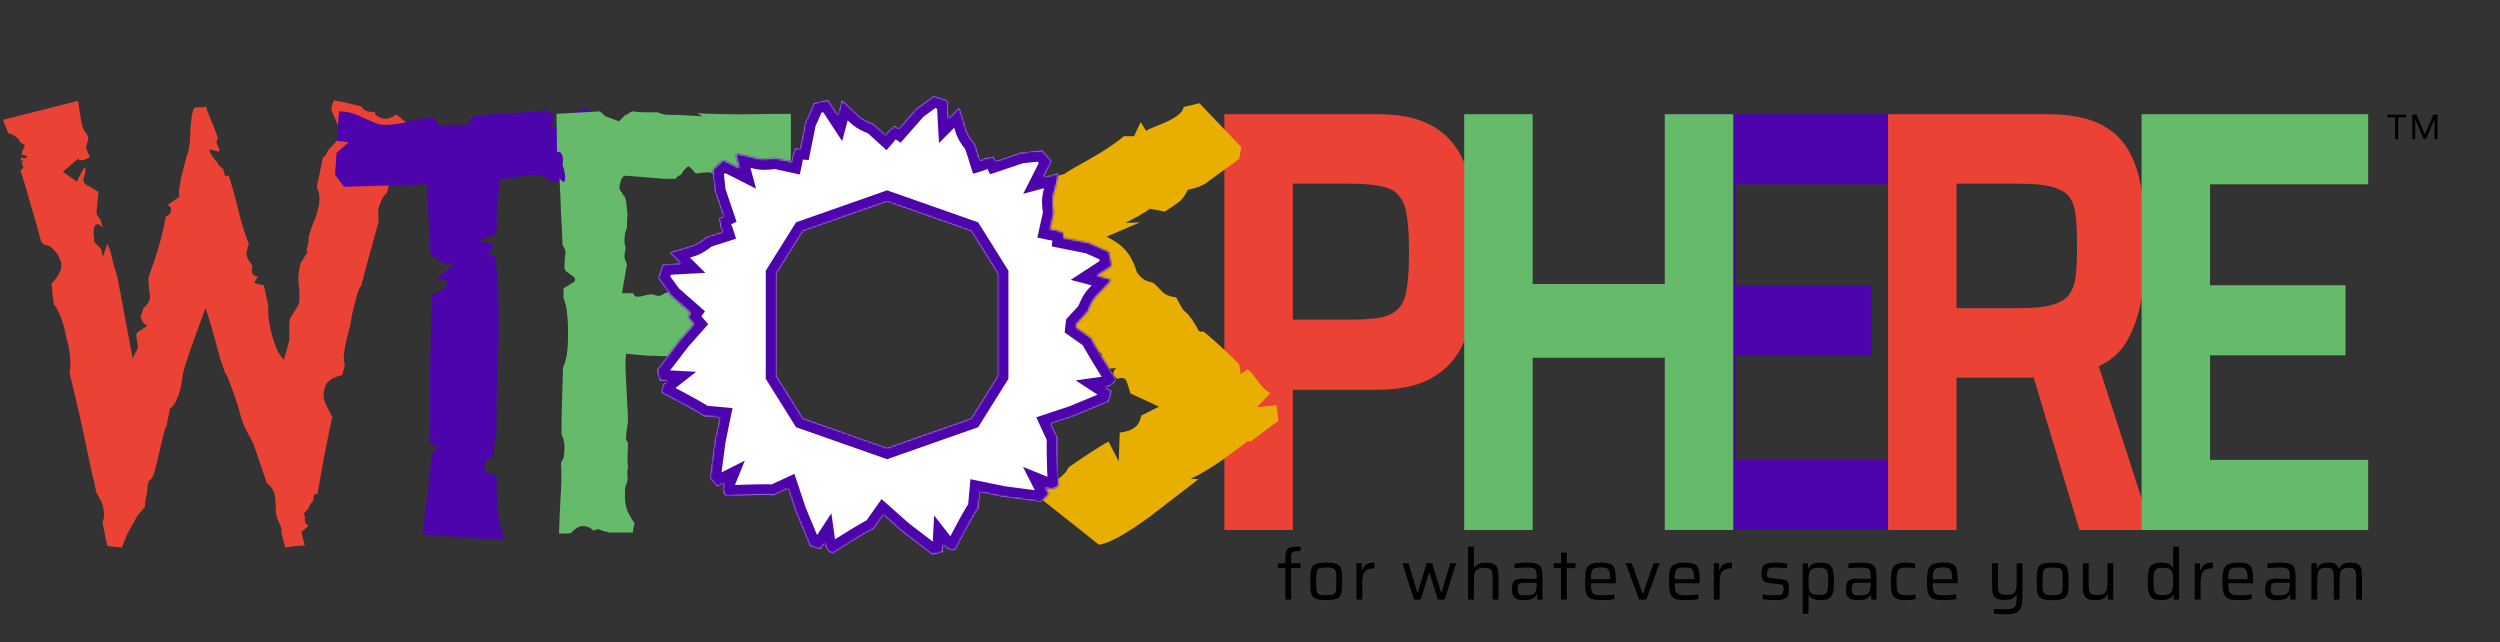
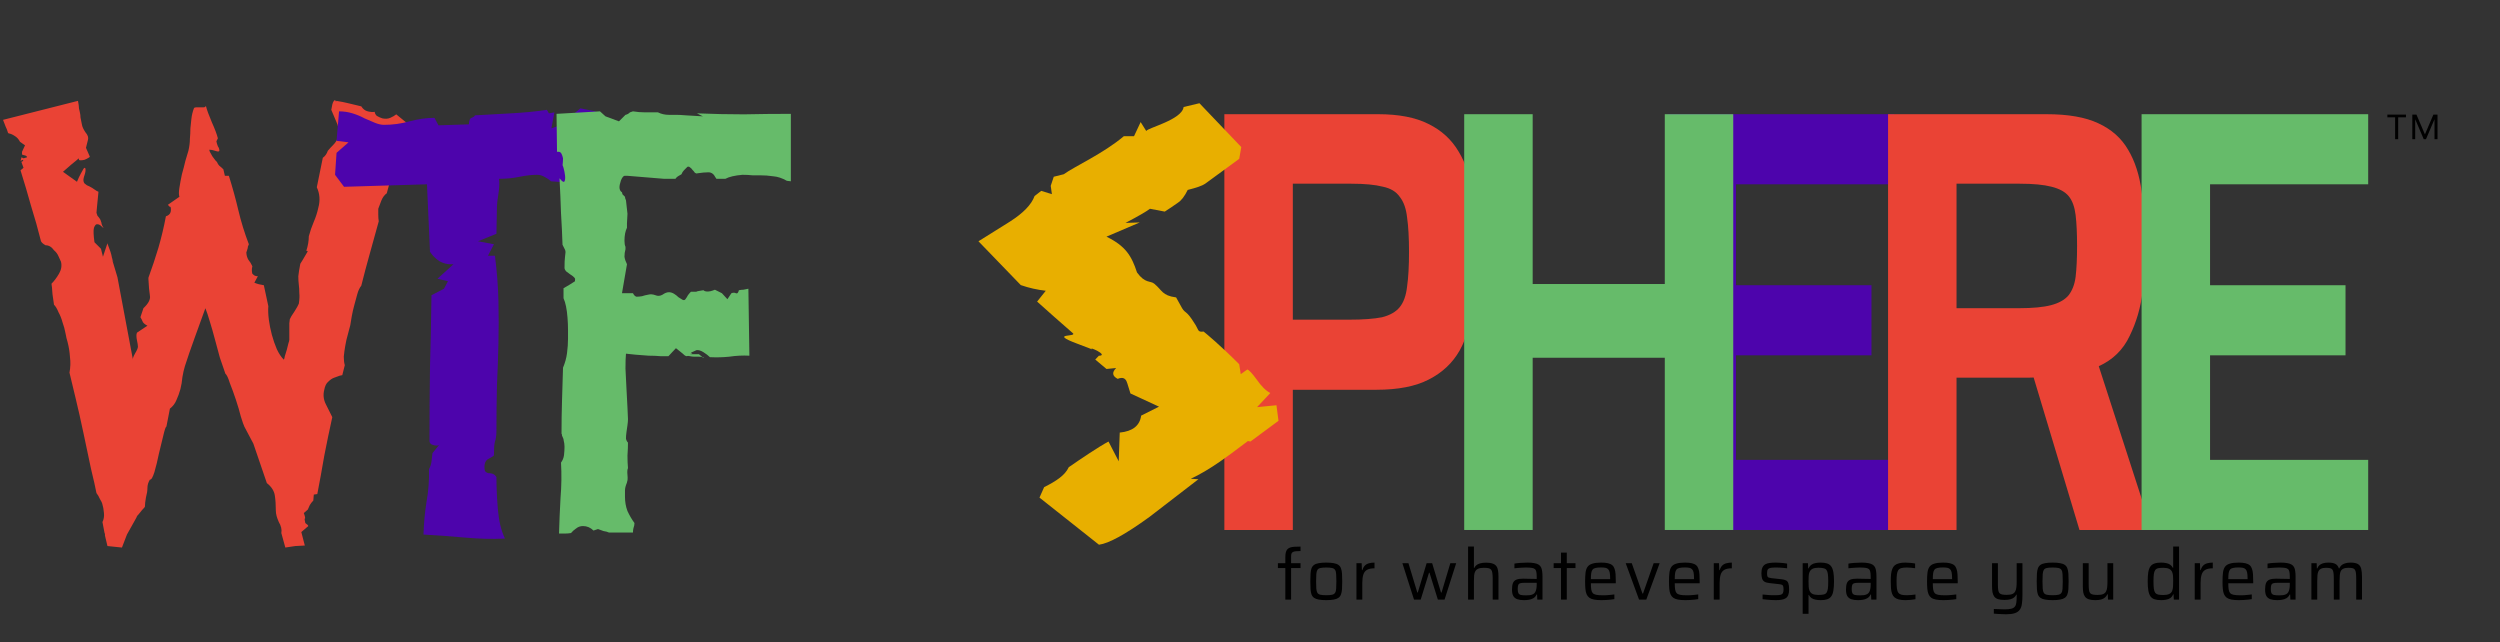
<svg xmlns="http://www.w3.org/2000/svg" width="1401" height="360" viewBox="0 0 1401 360" fill="none">
  <rect x="0" y="0" width="1401" height="360" fill="#333333" stroke="none" />
  <g clip-path="url(#clip0_308_725)">
    <path d="M1342.22 78V65.76H1337.88V64.24H1348.3V65.76H1343.94V78H1342.22ZM1351.86 78V64.24H1354.18L1358.88 75.2H1358.98L1363.66 64.24H1365.98V78H1364.3V67H1364.22L1359.52 78H1358.26L1353.56 67H1353.48V78H1351.86Z" fill="black" />
-     <path d="M686.131 297V64H772.324C783.852 64 793.219 65.806 800.424 69.419C807.81 73.031 813.484 78.224 817.447 84.997C821.409 91.545 824.111 99.56 825.552 109.042C827.174 118.525 827.984 129.249 827.984 141.215C827.984 152.278 827.264 162.551 825.823 172.033C824.562 181.29 821.95 189.418 817.987 196.417C814.024 203.416 808.26 208.835 800.694 212.673C793.309 216.511 783.492 218.43 771.243 218.43H724.499V297H686.131ZM724.499 179.145H756.112C763.858 179.145 769.982 178.694 774.485 177.791C778.989 176.662 782.321 174.743 784.483 172.033C786.644 169.324 787.995 165.486 788.535 160.519C789.256 155.552 789.616 149.117 789.616 141.215C789.616 133.313 789.256 126.878 788.535 121.911C787.995 116.944 786.644 113.106 784.483 110.397C782.501 107.462 779.349 105.543 775.026 104.64C770.702 103.511 764.758 102.946 757.193 102.946H724.499V179.145Z" fill="#EA4335" />
+     <path d="M686.131 297V64H772.324C783.852 64 793.219 65.806 800.424 69.419C807.81 73.031 813.484 78.224 817.447 84.997C821.409 91.545 824.111 99.56 825.552 109.042C827.174 118.525 827.984 129.249 827.984 141.215C824.562 181.29 821.95 189.418 817.987 196.417C814.024 203.416 808.26 208.835 800.694 212.673C793.309 216.511 783.492 218.43 771.243 218.43H724.499V297H686.131ZM724.499 179.145H756.112C763.858 179.145 769.982 178.694 774.485 177.791C778.989 176.662 782.321 174.743 784.483 172.033C786.644 169.324 787.995 165.486 788.535 160.519C789.256 155.552 789.616 149.117 789.616 141.215C789.616 133.313 789.256 126.878 788.535 121.911C787.995 116.944 786.644 113.106 784.483 110.397C782.501 107.462 779.349 105.543 775.026 104.64C770.702 103.511 764.758 102.946 757.193 102.946H724.499V179.145Z" fill="#EA4335" />
    <path d="M934.48 297V64H1061.47V103.285H972.848V159.842H1048.77V199.126H972.848V257.715H1061.47V297H934.48Z" fill="#4D04AC" />
    <path d="M820.543 297V64H858.911V159.164H932.945V64H971.313V297H932.945V200.481H858.911V297H820.543Z" fill="#66BB6A" />
    <path d="M1058.07 297V64H1146.97C1159.04 64 1168.67 65.693 1175.88 69.08C1183.26 72.467 1188.85 77.434 1192.63 83.981C1196.41 90.303 1198.94 98.092 1200.2 107.349C1201.64 116.38 1202.36 126.54 1202.36 137.828C1202.36 145.731 1201.82 154.197 1200.74 163.228C1199.66 172.259 1197.23 180.613 1193.44 188.289C1189.84 195.966 1184.08 201.61 1176.15 205.222L1205.87 297H1165.34L1137.24 203.529L1146.7 209.964C1145.44 210.641 1143.91 211.093 1142.1 211.318C1140.48 211.544 1138.59 211.657 1136.43 211.657H1096.44V297H1058.07ZM1096.44 172.711H1131.57C1139.13 172.711 1145.08 172.146 1149.4 171.017C1153.72 169.889 1156.97 168.082 1159.13 165.599C1161.29 162.89 1162.64 159.39 1163.18 155.1C1163.72 150.585 1163.99 144.828 1163.99 137.828C1163.99 130.829 1163.72 125.072 1163.18 120.557C1162.64 116.041 1161.38 112.542 1159.4 110.058C1157.42 107.575 1154.17 105.768 1149.67 104.64C1145.35 103.511 1139.4 102.946 1131.84 102.946H1096.44V172.711Z" fill="#EA4335" />
    <path d="M1200.14 297V64H1327.13V103.285H1238.51V159.842H1314.43V199.126H1238.51V257.715H1327.13V297H1200.14Z" fill="#66BB6A" />
    <path d="M228.217 69.12C226.537 75.467 224.577 82 222.337 88.72C220.284 95.44 218.417 101.973 216.737 108.32C215.431 109.253 214.404 110.653 213.657 112.52C212.911 114.387 212.351 115.88 211.977 117C211.977 117.373 211.977 118.4 211.977 120.08C211.977 121.76 212.071 123.067 212.257 124C210.577 129.973 208.897 136.04 207.217 142.2C205.537 148.173 203.951 154.147 202.457 160.12C201.524 161.24 200.777 162.827 200.217 164.88C199.657 166.747 199.097 168.8 198.537 171.04C197.977 173.093 197.511 175.147 197.137 177.2C196.764 179.253 196.484 180.933 196.297 182.24C195.924 183.733 195.457 185.507 194.897 187.56C194.337 189.427 193.871 191.48 193.497 193.72C193.124 195.773 192.844 197.827 192.657 199.88C192.657 201.747 192.844 203.333 193.217 204.64L191.817 210.24L190.417 210.52C189.297 210.893 188.271 211.267 187.337 211.64C186.217 212.013 185.097 212.76 183.977 213.88C182.857 214.813 182.111 216.307 181.737 218.36C180.991 221.16 181.271 223.867 182.577 226.48C183.884 229.093 185.097 231.52 186.217 233.76C184.724 240.48 183.231 247.667 181.737 255.32C180.431 262.973 179.124 270.16 177.817 276.88L175.857 277.16L175.577 280.52C174.831 281.267 174.177 282.107 173.617 283.04C173.244 283.973 172.871 284.813 172.497 285.56L170.257 287.52C171.004 289.573 171.191 290.6 170.817 290.6C170.631 290.6 170.724 291.44 171.097 293.12L172.497 294.24L172.777 294.8L168.857 298.16L170.817 305.72L165.497 306L159.897 306.84L157.657 298.72C158.031 296.853 157.564 294.8 156.257 292.56C155.137 290.133 154.577 287.987 154.577 286.12C154.577 282.947 154.391 280.147 154.017 277.72C153.644 275.107 152.151 272.773 149.537 270.72L141.977 248.6L136.937 239.08C136.564 238.333 135.911 236.467 134.977 233.48C134.231 230.493 133.297 227.32 132.177 223.96C131.057 220.6 129.937 217.52 128.817 214.72C127.884 211.733 127.044 209.96 126.297 209.4C125.364 206.787 124.337 203.8 123.217 200.44C122.284 196.893 121.351 193.44 120.417 190.08C119.484 186.533 118.551 183.267 117.617 180.28C116.684 177.107 115.844 174.587 115.097 172.72C113.417 177.387 111.457 182.8 109.217 188.96C106.977 195.12 105.111 200.533 103.617 205.2C103.057 207.067 102.591 209.12 102.217 211.36C102.031 213.6 101.657 215.84 101.097 218.08C100.537 220.133 99.791 222.187 98.857 224.24C98.111 226.107 96.897 227.693 95.217 229L93.257 239.08C92.884 239.08 92.324 240.667 91.577 243.84C90.831 247.013 89.991 250.467 89.057 254.2C88.311 257.933 87.471 261.387 86.537 264.56C85.604 267.547 84.764 268.947 84.017 268.76C83.084 270.253 82.617 271.84 82.617 273.52C82.617 275.013 82.337 276.787 81.777 278.84C81.404 280.893 81.217 282.573 81.217 283.88C81.217 284.067 80.937 284.44 80.377 285C79.817 285.56 79.257 286.213 78.697 286.96C78.137 287.707 77.577 288.36 77.017 288.92C76.644 289.48 76.457 289.853 76.457 290.04L71.137 299.56L68.337 306.84L60.217 306C59.471 302.827 59.004 300.867 58.817 300.12C58.817 299.56 58.817 299.28 58.817 299.28C58.817 299.28 58.724 299 58.537 298.44C58.351 297.693 57.977 295.733 57.417 292.56C58.164 291.067 58.444 289.387 58.257 287.52C58.071 285.467 57.791 283.88 57.417 282.76C57.231 281.827 56.764 280.8 56.017 279.68C55.457 278.373 54.804 277.253 54.057 276.32C53.497 273.333 52.471 268.76 50.977 262.6C49.671 256.253 48.271 249.627 46.777 242.72C45.284 235.627 43.791 229 42.297 222.84C40.804 216.493 39.684 211.827 38.937 208.84C39.497 205.853 39.591 202.96 39.217 200.16C39.031 197.173 38.564 194.28 37.817 191.48C37.444 190.36 37.071 188.773 36.697 186.72C36.324 184.667 35.764 182.613 35.017 180.56C34.457 178.507 33.711 176.64 32.777 174.96C32.031 173.093 31.191 171.693 30.257 170.76C30.071 169.827 29.791 167.867 29.417 164.88C29.231 161.893 29.044 159.933 28.857 159C30.351 157.507 31.751 155.64 33.057 153.4C34.364 151.16 34.737 148.92 34.177 146.68C33.804 145.747 33.337 144.72 32.777 143.6C32.217 142.293 31.377 141.173 30.257 140.24C28.951 138.373 27.364 137.44 25.497 137.44C24.191 136.693 23.351 135.947 22.977 135.2C21.297 128.48 19.431 121.853 17.377 115.32C15.511 108.6 13.551 101.973 11.497 95.44L13.177 94.04L12.057 90.96C12.057 90.587 12.244 90.4 12.617 90.4C12.991 90.4 13.084 90.12 12.897 89.56L11.497 90.12L12.057 88.16L13.177 88.72L15.137 88.16C15.137 87.6 14.671 87.227 13.737 87.04C12.804 86.853 12.337 86.667 12.337 86.48V85.08L14.017 81.44L11.217 79.48C10.471 77.987 9.444 76.867 8.137 76.12C7.017 75.373 5.897 74.907 4.777 74.72L4.497 74.44C4.124 73.133 3.657 71.92 3.097 70.8C2.537 69.493 2.071 68.28 1.697 67.16L43.697 56.52C44.071 58.387 44.257 59.787 44.257 60.72C44.444 61.653 44.631 62.493 44.817 63.24C45.004 63.987 45.097 64.827 45.097 65.76C45.284 66.693 45.564 68.093 45.937 69.96C46.124 71.08 46.777 72.48 47.897 74.16C49.204 75.653 49.671 77.053 49.297 78.36L48.177 82.84L50.137 87.32C50.511 87.693 50.324 88.067 49.577 88.44C49.017 88.813 48.271 89.187 47.337 89.56C46.591 89.747 45.844 89.84 45.097 89.84C44.351 89.84 44.071 89.56 44.257 89C44.257 88.627 43.791 88.907 42.857 89.84C41.924 90.587 40.897 91.427 39.777 92.36L35.297 96.28L43.137 101.88C43.884 100.013 44.631 98.427 45.377 97.12C45.937 96 46.404 95.16 46.777 94.6C47.337 93.853 47.711 93.853 47.897 94.6C48.084 95.533 47.804 97.027 47.057 99.08C46.497 100.947 46.684 102.253 47.617 103C47.617 103 47.991 103.28 48.737 103.84C49.671 104.213 50.604 104.68 51.537 105.24C52.471 105.8 53.311 106.36 54.057 106.92C54.804 107.293 55.177 107.48 55.177 107.48L54.337 116.16C54.151 117.653 54.057 118.68 54.057 119.24C54.244 119.8 54.431 120.36 54.617 120.92C54.991 121.293 55.364 121.76 55.737 122.32C56.111 122.693 56.484 123.533 56.857 124.84C56.857 125.587 57.231 126.52 57.977 127.64C57.977 127.827 57.604 127.547 56.857 126.8C56.111 126.053 55.364 125.68 54.617 125.68C53.871 125.493 53.217 126.147 52.657 127.64C52.284 128.947 52.377 131.653 52.937 135.76L56.577 139.4L57.697 143.88L60.217 136.32C60.217 136.507 60.404 137.067 60.777 138C61.151 138.933 61.524 139.96 61.897 141.08C62.271 142.2 62.551 143.32 62.737 144.44C63.111 145.56 63.391 146.4 63.577 146.96C63.204 146.213 62.737 145.093 62.177 143.6C61.617 141.92 61.431 141.173 61.617 141.36L65.817 155.36L74.497 201.56C74.311 201 74.684 199.88 75.617 198.2C76.737 196.333 77.297 195.027 77.297 194.28C77.297 193.533 77.111 192.32 76.737 190.64C76.364 188.773 76.364 187.373 76.737 186.44L82.617 182.52C81.497 181.96 80.657 181.307 80.097 180.56C79.724 179.627 79.257 178.693 78.697 177.76L80.377 172.72C83.177 170.107 84.391 167.773 84.017 165.72C83.644 163.48 83.364 160.4 83.177 156.48V155.64C85.231 150.04 87.097 144.44 88.777 138.84C90.457 133.053 91.857 127.173 92.977 121.2C94.844 120.64 95.777 119.427 95.777 117.56C95.777 116.253 95.591 115.693 95.217 115.88C95.031 115.88 94.657 115.507 94.097 114.76L100.537 110.28C100.164 109.16 100.164 107.48 100.537 105.24C100.911 102.813 101.377 100.293 101.937 97.68C102.684 95.067 103.337 92.547 103.897 90.12C104.644 87.507 105.204 85.64 105.577 84.52C106.137 82.093 106.417 79.853 106.417 77.8C106.604 75.747 106.697 73.787 106.697 71.92C106.884 70.053 107.071 68.28 107.257 66.6C107.444 64.733 107.911 62.773 108.657 60.72C108.844 60.347 109.217 60.16 109.777 60.16C110.524 60.16 111.271 60.16 112.017 60.16C112.764 60.16 113.417 60.16 113.977 60.16C114.724 60.16 115.191 59.88 115.377 59.32C115.937 61.56 117.057 64.64 118.737 68.56C120.417 72.293 121.537 75.28 122.097 77.52L121.257 79.2C121.444 80.133 121.724 81.067 122.097 82C122.657 82.747 122.937 83.587 122.937 84.52C122.751 84.893 122.284 84.987 121.537 84.8C120.977 84.613 120.324 84.427 119.577 84.24C119.017 84.053 118.457 83.96 117.897 83.96C117.524 83.773 117.337 83.867 117.337 84.24C117.337 84.613 117.897 85.733 119.017 87.6C120.324 89.467 121.164 90.493 121.537 90.68C121.911 91.613 122.377 92.36 122.937 92.92C123.684 93.48 124.431 94.133 125.177 94.88L126.017 98.52H128.257C130.311 105.053 132.084 111.493 133.577 117.84C135.071 124.187 137.031 130.533 139.457 136.88C139.271 137.253 139.084 137.72 138.897 138.28C138.897 138.84 138.804 139.307 138.617 139.68C138.431 140.427 138.244 140.987 138.057 141.36C138.057 142.853 138.431 144.253 139.177 145.56C140.111 146.68 140.857 147.893 141.417 149.2C141.044 150.693 141.044 152.093 141.417 153.4C141.791 153.773 142.257 154.147 142.817 154.52C143.377 154.707 143.937 154.8 144.497 154.8L142.537 158.44C143.471 158.813 144.311 159.093 145.057 159.28C145.991 159.467 146.924 159.653 147.857 159.84L150.377 171.6C150.191 173.653 150.284 176.173 150.657 179.16C151.031 181.96 151.591 184.76 152.337 187.56C153.084 190.36 154.017 193.067 155.137 195.68C156.257 198.107 157.564 200.067 159.057 201.56C159.244 201.373 159.431 200.72 159.617 199.6C159.991 198.48 160.364 197.267 160.737 195.96C161.111 194.653 161.391 193.533 161.577 192.6C161.951 191.48 162.137 190.733 162.137 190.36C162.137 189.987 162.137 189.24 162.137 188.12C162.137 187 162.137 185.787 162.137 184.48C162.137 183.173 162.137 182.053 162.137 181.12C162.324 180 162.417 179.253 162.417 178.88C162.791 177.947 163.631 176.547 164.937 174.68C166.244 172.627 167.084 171.133 167.457 170.2C167.831 167.773 167.924 165.813 167.737 164.32C167.737 162.64 167.644 161.053 167.457 159.56C167.271 158.067 167.177 156.48 167.177 154.8C167.364 152.933 167.737 150.6 168.297 147.8C168.671 147.24 169.137 146.493 169.697 145.56C170.257 144.627 171.191 143.04 172.497 140.8L171.657 140.52C172.591 137.72 173.057 135.013 173.057 132.4C173.804 129.6 174.737 126.893 175.857 124.28C176.977 121.667 177.817 119.053 178.377 116.44C179.497 112.333 179.217 108.507 177.537 104.96L180.897 88.44C182.204 87.507 183.137 86.2 183.697 84.52C184.631 83.4 185.657 82.28 186.777 81.16C188.084 79.853 188.924 78.453 189.297 76.96C190.044 74.16 189.857 71.453 188.737 68.84C187.617 66.227 186.591 63.8 185.657 61.56C186.031 59.133 186.404 57.64 186.777 57.08C187.151 56.333 187.431 56.053 187.617 56.24C187.991 56.24 188.177 56.427 188.177 56.8C188.364 56.987 188.457 56.893 188.457 56.52C190.884 56.893 193.217 57.36 195.457 57.92C197.884 58.48 200.217 59.04 202.457 59.6C203.391 61.093 204.604 62.027 206.097 62.4C207.591 62.773 208.897 62.867 210.017 62.68C210.017 63.427 210.391 64.173 211.137 64.92C212.071 65.48 213.097 65.947 214.217 66.32C215.897 66.693 217.391 66.6 218.697 66.04C220.004 65.48 221.124 64.827 222.057 64.08L228.217 69.12Z" fill="#EA4335" />
    <path d="M333.922 68C334.108 73.973 333.922 79.947 333.362 85.92C332.802 91.707 332.708 97.587 333.082 103.56C328.975 103.56 324.868 103.28 320.762 102.72C316.842 102.16 312.828 101.787 308.722 101.6C307.788 100.667 306.575 99.827 305.082 99.08C303.775 98.333 302.375 97.96 300.882 97.96C298.082 97.96 294.815 98.333 291.082 99.08C287.535 99.827 283.708 100.2 279.602 100.2C279.975 102.253 279.882 105.053 279.322 108.6C278.762 111.96 278.482 114.387 278.482 115.88L278.202 131L267.842 135.2L276.802 136.88L273.442 143.32H277.362C278.482 152.093 279.135 160.493 279.322 168.52C279.508 176.547 279.508 184.573 279.322 192.6C279.135 200.44 278.855 208.373 278.482 216.4C278.295 224.427 278.202 232.733 278.202 241.32C278.202 243.933 277.922 245.987 277.362 247.48C276.988 248.787 276.802 251.307 276.802 255.04C276.802 255.413 275.868 256.067 274.002 257C272.322 257.747 271.482 259.333 271.482 261.76C271.482 263.067 271.668 263.907 272.042 264.28C272.415 264.653 272.882 264.933 273.442 265.12C274.188 265.12 274.935 265.213 275.682 265.4C276.615 265.587 277.455 266.24 278.202 267.36C278.202 273.147 278.482 279.307 279.042 285.84C279.602 292.187 280.908 297.507 282.962 301.8C276.242 302.173 268.682 301.987 260.282 301.24C252.068 300.493 244.415 299.933 237.322 299.56C237.508 293.4 238.068 287.333 239.002 281.36C240.122 275.2 240.588 269.04 240.402 262.88C241.148 261.573 241.615 260.173 241.802 258.68C241.988 257 242.175 255.413 242.362 253.92L246.002 249.44L244.882 249.72C243.948 249.72 243.015 249.533 242.082 249.16C241.148 248.787 240.682 248.04 240.682 246.92C240.682 233.293 240.775 219.76 240.962 206.32C241.335 192.693 241.615 179.067 241.802 165.44L248.802 161.8L251.042 157.6L245.162 156.2L254.122 148.08H253.562C251.135 148.267 248.708 147.707 246.282 146.4C244.042 144.907 242.268 143.133 240.962 141.08L239.282 103.28L192.802 104.68L187.762 97.96L188.602 85.64L195.322 79.76L188.602 78.92L190.002 62.4C192.615 62.4 195.135 62.773 197.562 63.52C199.988 64.267 202.228 65.2 204.282 66.32C206.522 67.253 208.482 68.093 210.162 68.84C212.028 69.587 213.708 69.96 215.202 69.96C220.055 69.96 224.815 69.307 229.482 68C234.335 66.693 239.002 66.04 243.482 66.04L245.722 70.24L262.802 69.68C262.802 67.627 263.268 66.413 264.202 66.04C265.322 65.667 265.975 65.2 266.162 64.64C272.508 64.267 279.228 63.893 286.322 63.52C293.415 63.147 300.135 62.493 306.482 61.56L307.602 63.52L310.682 62.96L309.002 71.92L312.922 70.52L315.722 64.64L318.802 66.88C319.735 65.573 320.762 64.453 321.882 63.52C323.002 62.587 324.122 61.653 325.242 60.72L333.642 62.4L333.922 68Z" fill="#4D04AC" />
    <path d="M443.196 101.6L440.956 101.32C438.343 99.827 435.823 98.987 433.396 98.8C430.97 98.427 428.45 98.24 425.836 98.24C424.903 98.24 423.503 98.24 421.636 98.24C419.956 98.053 418.09 97.96 416.036 97.96C411.743 98.333 408.57 99.08 406.516 100.2H401.476L400.916 99.36C399.983 97.493 398.676 96.56 396.996 96.56C395.316 96.56 393.263 96.747 390.836 97.12C390.463 97.307 389.996 97.213 389.436 96.84C389.063 96.28 388.596 95.72 388.036 95.16C387.663 94.6 387.196 94.133 386.636 93.76C386.263 93.387 385.796 93.293 385.236 93.48C384.49 94.227 383.836 94.88 383.276 95.44C382.716 96 382.25 96.747 381.876 97.68C381.316 98.053 380.663 98.427 379.916 98.8C379.356 99.173 378.89 99.64 378.516 100.2H372.076L351.636 98.52H350.516C349.583 98.333 348.743 99.173 347.996 101.04C347.436 102.72 347.156 104.027 347.156 104.96C347.156 106.267 347.623 107.2 348.556 107.76L348.836 108.88L350.236 110.28C350.236 110.84 350.423 111.493 350.796 112.24L351.636 119.8L351.356 125.12V127.64C350.423 129.507 349.956 131.933 349.956 134.92C349.956 136.413 350.143 137.533 350.516 138.28V139.68C350.143 140.987 349.956 142.387 349.956 143.88C350.143 145.187 350.61 146.587 351.356 148.08L348.556 164.32H354.716C355.276 165.44 355.93 166.093 356.676 166.28C357.61 166.28 358.636 166.187 359.756 166C360.876 165.627 361.996 165.347 363.116 165.16C364.423 164.787 365.823 164.88 367.316 165.44C368.623 166 369.93 165.907 371.236 165.16C372.543 164.227 373.756 163.76 374.876 163.76C375.81 163.76 376.743 164.04 377.676 164.6C378.61 165.16 379.45 165.813 380.196 166.56C381.13 167.12 381.876 167.587 382.436 167.96C383.183 168.333 383.743 168.24 384.116 167.68C384.676 166.933 385.143 166.187 385.516 165.44C386.076 164.693 386.636 164.04 387.196 163.48C389.81 163.48 391.116 163.48 391.116 163.48C391.303 163.48 391.21 163.48 390.836 163.48C390.463 163.48 390.276 163.48 390.276 163.48C390.276 163.293 391.583 163.013 394.196 162.64C394.943 163.387 396.25 163.573 398.116 163.2C398.863 163.013 399.703 162.733 400.636 162.36L404.556 164.32L407.636 167.68L409.876 164.32C410.81 163.947 411.65 163.947 412.396 164.32C413.143 164.693 413.703 164.133 414.076 162.64C415.01 162.453 415.85 162.36 416.596 162.36C417.53 162.173 418.463 161.987 419.396 161.8L419.956 199.32C416.223 199.133 412.49 199.32 408.756 199.88C405.21 200.253 401.57 200.347 397.836 200.16C396.903 199.227 395.69 198.293 394.196 197.36C392.703 196.427 391.396 196.053 390.276 196.24L387.196 197.64L388.036 198.2C387.103 198.2 386.73 198.293 386.916 198.48C387.29 198.48 387.85 198.48 388.596 198.48H391.676C392.05 198.853 392.516 199.227 393.076 199.6C393.45 199.973 393.73 200.253 393.916 200.44C394.29 200.627 394.383 200.533 394.196 200.16C393.263 199.973 392.33 199.88 391.396 199.88C390.65 199.88 389.81 199.88 388.876 199.88C388.316 199.88 387.57 199.787 386.636 199.6C385.89 199.413 385.236 199.413 384.676 199.6C384.49 199.6 384.116 199.413 383.556 199.04C382.996 198.48 382.343 197.92 381.596 197.36L378.796 195.12L374.596 199.6C373.663 199.6 372.17 199.6 370.116 199.6C368.063 199.413 365.823 199.32 363.396 199.32C360.97 199.133 358.543 198.947 356.116 198.76C353.876 198.573 352.103 198.387 350.796 198.2C350.61 200.067 350.516 202.867 350.516 206.6C350.703 210.147 350.89 213.88 351.076 217.8C351.263 221.533 351.45 225.08 351.636 228.44C351.823 231.613 351.916 233.76 351.916 234.88C351.916 235.813 351.823 236.933 351.636 238.24C351.45 239.547 351.263 240.853 351.076 242.16C350.89 243.467 350.796 244.68 350.796 245.8C350.983 246.733 351.356 247.48 351.916 248.04C351.916 250.093 351.823 252.52 351.636 255.32C351.636 257.933 351.73 260.267 351.916 262.32C351.543 263.067 351.45 264.373 351.636 266.24C351.823 268.107 351.73 269.413 351.356 270.16V270.44C350.61 272.12 350.236 273.613 350.236 274.92C350.236 276.04 350.236 277.16 350.236 278.28C350.236 281.267 350.703 283.973 351.636 286.4C352.756 288.827 354.063 291.067 355.556 293.12C355.556 294.053 355.37 294.987 354.996 295.92C354.81 296.667 354.716 297.507 354.716 298.44H349.676H341.276C340.53 298.067 339.503 297.787 338.196 297.6C337.076 297.227 336.05 296.853 335.116 296.48C333.996 296.853 333.156 297.133 332.596 297.32C330.916 295.64 328.956 294.8 326.716 294.8C325.223 294.8 323.916 295.267 322.796 296.2C321.676 296.947 320.743 297.787 319.996 298.72C318.876 298.907 317.756 299 316.636 299C315.516 299 314.396 299 313.276 299C313.463 292.467 313.743 285.84 314.116 279.12C314.676 272.4 314.77 265.773 314.396 259.24C315.33 257.933 315.89 256.533 316.076 255.04C316.263 253.36 316.356 251.773 316.356 250.28C316.356 249.16 316.17 247.853 315.796 246.36V246.08L314.956 244.12C314.956 243.56 314.863 243.187 314.676 243C314.676 236.84 314.77 230.68 314.956 224.52C315.143 218.36 315.33 212.2 315.516 206.04C316.636 203.427 317.383 200.72 317.756 197.92C318.13 195.12 318.316 192.413 318.316 189.8C318.316 188.68 318.316 187.093 318.316 185.04C318.316 182.8 318.223 180.467 318.036 178.04C317.663 173.187 316.916 169.547 315.796 167.12V161.52L319.156 159.56L322.236 157.6V156.76C322.423 156.387 322.236 155.92 321.676 155.36C321.116 154.8 320.37 154.24 319.436 153.68C318.69 153.12 317.943 152.56 317.196 152C316.636 151.253 316.356 150.693 316.356 150.32C316.356 147.333 316.45 145.187 316.636 143.88C316.823 142.573 316.916 141.733 316.916 141.36C316.916 140.8 316.823 140.333 316.636 139.96C316.45 139.587 315.983 138.653 315.236 137.16C315.05 131.373 314.77 125.493 314.396 119.52C314.21 113.547 313.93 107.013 313.556 99.92C315.05 101.787 315.983 102.347 316.356 101.6C316.73 100.853 316.823 99.733 316.636 98.24C316.45 96.747 316.17 95.347 315.796 94.04C315.423 92.733 315.236 92.36 315.236 92.92C315.423 91.24 315.516 89.84 315.516 88.72C315.33 87.787 315.05 86.947 314.676 86.2C314.303 85.267 313.463 84.893 312.156 85.08L311.876 63.8L336.236 62.4L339.316 65.2L346.876 68L350.516 64.36C351.45 64.173 352.29 63.707 353.036 62.96L354.716 62.4C356.956 62.773 359.196 62.96 361.436 62.96C363.863 62.96 366.29 62.96 368.716 62.96C370.583 63.893 372.636 64.36 374.876 64.36C375.25 64.36 375.716 64.36 376.276 64.36C376.836 64.36 377.77 64.36 379.076 64.36C380.383 64.36 382.156 64.453 384.396 64.64C386.823 64.827 389.996 65.013 393.916 65.2L390.556 63.52C399.516 63.893 408.29 64.08 416.876 64.08C425.463 63.893 434.236 63.8 443.196 63.8V101.6Z" fill="#66BB6A" />
    <path d="M716.467 235.816L700.747 247.434L699.318 247.17C691.887 252.803 686.743 256.588 683.885 258.524C677.787 262.749 672.262 266.006 667.308 268.294L671.595 268.558C662.449 275.599 653.303 282.641 644.157 289.682C630.819 299.364 621.388 304.557 615.862 305.261L582.526 278.856L585.131 273C591.8 269.655 596.831 266.402 598.927 261.826C605.786 257.073 615.878 250.251 621.213 247.434L626.929 258.524L627.501 242.417C634.741 241.713 638.742 238.545 639.505 232.912L649.508 227.895L633.503 220.502C632.931 218.741 632.359 216.893 631.788 214.957C631.216 212.844 630.168 211.788 628.644 211.788C627.882 211.788 627.12 211.964 626.357 212.316C623.309 210.732 623.023 208.707 625.5 206.243L620.07 206.771L613.782 201.49L615.782 199.378C621.88 199.202 609.209 193.685 612.067 195.797L604.064 192.745C586.535 186.232 604.922 189.256 600.92 186.44C594.251 180.63 587.678 174.821 581.2 169.012L586.058 162.939C581.295 162.411 576.627 161.355 572.054 159.771L548.332 135.214C554.238 131.518 560.145 127.821 566.052 124.124C573.483 119.372 578.056 114.619 579.771 109.866L583.486 106.961C587.487 108.194 589.488 108.81 589.488 108.81L588.825 104.145L590.531 99.042L596.128 97.643C602.225 93.242 618.355 86.014 629.787 76.332H635.503L639.219 68.41L642.363 73.427C642.934 71.667 662.354 67.178 663.306 59.961L672.166 57.849L695.603 82.405L694.46 89.006L675.31 103.001C673.786 104.057 670.547 105.201 665.593 106.433C663.878 109.954 662.068 112.33 660.162 113.563C657.685 115.323 655.208 116.995 652.731 118.579L644.443 116.995C642.347 118.579 637.774 121.22 630.724 124.917L638.727 124.653L620.07 132.625C630.791 137.903 634.12 143.353 637.174 152.681C641.747 159.018 644.709 157.201 646.805 158.961C651.378 162.658 651.093 165.618 659.096 166.674L662.449 172.709C664.354 175.878 664.735 173.671 669.357 181.133C671.834 184.654 670.868 186.326 674.488 185.798C675.631 186.678 683.98 193.569 694.46 204.131L695.317 209.676L699.032 207.035C699.985 207.387 701.7 209.236 704.177 212.58C706.845 216.453 709.417 219.005 711.894 220.238L704.463 228.159L715.324 227.103L716.467 235.816Z" fill="#E8AF00" />
    <mask id="path-9-inside-1_308_725" fill="white">
      <path fill-rule="evenodd" clip-rule="evenodd" d="M433.583 277.534L441.628 273.821L445.798 286.362L453.851 305.779L454.188 305.875L454.33 306.215L459.903 307.789L462.186 304.293C462.488 306.446 463.192 307.948 464.298 308.801C464.952 309.499 465.783 309.91 466.792 310.035C479.258 302.126 486.868 297.558 489.623 296.331L495.066 288.623L505.461 297.853L522.149 310.645L522.489 310.559L522.781 310.783L528.396 309.361L528.623 305.193C529.962 306.906 531.324 307.855 532.708 308.041C533.623 308.318 534.549 308.259 535.484 307.863C542.324 294.785 546.63 287.025 548.401 284.586L549.207 275.765L562.159 278.426L583.01 281.164L583.261 280.92L583.626 280.968L587.777 276.931L585.889 273.208C587.906 274.022 589.559 274.163 590.851 273.632C591.783 273.416 592.555 272.903 593.167 272.092C592.548 257.346 592.395 248.475 592.709 245.478L588.994 237.436L601.541 233.268L620.968 225.219L621.064 224.883L621.405 224.741L622.98 219.171L619.482 216.889C621.636 216.588 623.139 215.884 623.992 214.778C624.691 214.125 625.102 213.294 625.226 212.286C617.313 199.827 612.743 192.22 611.515 189.467L602.985 183.45L603.192 181.587L609.599 174.563C610.991 170.627 612.713 167.603 614.766 165.49C617.473 162.814 620.063 160.068 622.536 157.252L622.195 157.162C622.355 156.981 622.515 156.801 622.674 156.62L614.618 154.488L622.86 149.108L622.759 148.632L622.998 148.476L621.429 141.11L610.316 136.163L595.838 133.262L596.04 130.523L591.117 128.785C590.526 128.867 589.652 128.781 588.498 128.528L590.545 119.193C589.781 115.09 589.76 111.61 590.481 108.754C591.486 105.084 592.356 101.411 593.088 97.737L592.748 97.829C592.768 97.731 592.788 97.633 592.808 97.535L592.891 97.12L584.848 99.3L589.295 90.522L588.969 90.161L589.098 89.906L584.054 84.311L571.955 85.58L557.966 90.303L556.771 87.831L551.638 88.784C551.167 89.151 550.367 89.514 549.242 89.871L546.344 80.765C543.629 77.592 541.87 74.589 541.066 71.756C540.1 68.075 539.016 64.46 537.812 60.912L537.564 61.161C537.488 60.932 537.411 60.704 537.333 60.476L531.458 66.383L530.918 56.559L530.455 56.409L530.439 56.123L523.272 53.799L513.428 60.944L503.676 72.025L501.404 70.481L497.437 73.873C497.251 74.331 496.868 74.899 496.29 75.576L489.682 69.555C485.745 68.164 482.719 66.442 480.605 64.39C477.927 61.684 475.18 59.096 472.362 56.625L472.272 56.965C472.092 56.805 471.911 56.646 471.73 56.487L469.597 64.538L464.214 56.301L463.738 56.402L463.581 56.163L456.212 57.731L451.262 68.838L448.359 83.308L445.62 83.107L443.88 88.026C443.962 88.618 443.876 89.49 443.624 90.644L434.284 88.599C430.178 89.362 426.696 89.383 423.839 88.662C420.166 87.657 416.492 86.789 412.816 86.057L412.908 86.396C412.672 86.348 412.435 86.3 412.199 86.253L414.379 94.292L405.597 89.848L405.236 90.174L404.98 90.044L399.383 95.086L400.652 107.179L405.378 121.16L402.904 122.355L403.858 127.485C404.225 127.956 404.588 128.755 404.946 129.88L395.834 132.777C392.66 135.49 389.656 137.248 386.82 138.051C383.137 139.016 379.521 140.101 375.971 141.304L376.22 141.551C376.058 141.605 375.896 141.66 375.733 141.715C375.667 141.737 375.601 141.759 375.535 141.781L381.445 147.654L371.616 148.194L371.466 148.657L371.18 148.672L368.854 155.836L376.003 165.674L387.09 175.421L385.546 177.692L388.915 181.63L381.179 190.333L368.381 207.012L368.467 207.351L368.242 207.644L369.665 213.255L373.835 213.483C372.121 214.821 371.172 216.182 370.986 217.566C370.708 218.481 370.767 219.405 371.163 220.34C384.249 227.177 392.013 231.48 394.453 233.25L403.279 234.056L400.616 247.001L397.877 267.84L398.121 268.091L398.073 268.457L402.112 272.605L405.838 270.718C405.023 272.734 404.881 274.387 405.413 275.678C405.629 276.609 406.143 277.381 406.954 277.992C421.707 277.373 430.583 277.22 433.583 277.534ZM497.131 250.977L450.08 234.44L435.131 210.563V153.437L450.08 129.56L497.131 113.024L544.181 129.56L559.131 153.437V210.563L544.181 234.44L497.131 250.977Z" />
    </mask>
-     <path fill-rule="evenodd" clip-rule="evenodd" d="M433.583 277.534L441.628 273.821L445.798 286.362L453.851 305.779L454.188 305.875L454.33 306.215L459.903 307.789L462.186 304.293C462.488 306.446 463.192 307.948 464.298 308.801C464.952 309.499 465.783 309.91 466.792 310.035C479.258 302.126 486.868 297.558 489.623 296.331L495.066 288.623L505.461 297.853L522.149 310.645L522.489 310.559L522.781 310.783L528.396 309.361L528.623 305.193C529.962 306.906 531.324 307.855 532.708 308.041C533.623 308.318 534.549 308.259 535.484 307.863C542.324 294.785 546.63 287.025 548.401 284.586L549.207 275.765L562.159 278.426L583.01 281.164L583.261 280.92L583.626 280.968L587.777 276.931L585.889 273.208C587.906 274.022 589.559 274.163 590.851 273.632C591.783 273.416 592.555 272.903 593.167 272.092C592.548 257.346 592.395 248.475 592.709 245.478L588.994 237.436L601.541 233.268L620.968 225.219L621.064 224.883L621.405 224.741L622.98 219.171L619.482 216.889C621.636 216.588 623.139 215.884 623.992 214.778C624.691 214.125 625.102 213.294 625.226 212.286C617.313 199.827 612.743 192.22 611.515 189.467L602.985 183.45L603.192 181.587L609.599 174.563C610.991 170.627 612.713 167.603 614.766 165.49C617.473 162.814 620.063 160.068 622.536 157.252L622.195 157.162C622.355 156.981 622.515 156.801 622.674 156.62L614.618 154.488L622.86 149.108L622.759 148.632L622.998 148.476L621.429 141.11L610.316 136.163L595.838 133.262L596.04 130.523L591.117 128.785C590.526 128.867 589.652 128.781 588.498 128.528L590.545 119.193C589.781 115.09 589.76 111.61 590.481 108.754C591.486 105.084 592.356 101.411 593.088 97.737L592.748 97.829C592.768 97.731 592.788 97.633 592.808 97.535L592.891 97.12L584.848 99.3L589.295 90.522L588.969 90.161L589.098 89.906L584.054 84.311L571.955 85.58L557.966 90.303L556.771 87.831L551.638 88.784C551.167 89.151 550.367 89.514 549.242 89.871L546.344 80.765C543.629 77.592 541.87 74.589 541.066 71.756C540.1 68.075 539.016 64.46 537.812 60.912L537.564 61.161C537.488 60.932 537.411 60.704 537.333 60.476L531.458 66.383L530.918 56.559L530.455 56.409L530.439 56.123L523.272 53.799L513.428 60.944L503.676 72.025L501.404 70.481L497.437 73.873C497.251 74.331 496.868 74.899 496.29 75.576L489.682 69.555C485.745 68.164 482.719 66.442 480.605 64.39C477.927 61.684 475.18 59.096 472.362 56.625L472.272 56.965C472.092 56.805 471.911 56.646 471.73 56.487L469.597 64.538L464.214 56.301L463.738 56.402L463.581 56.163L456.212 57.731L451.262 68.838L448.359 83.308L445.62 83.107L443.88 88.026C443.962 88.618 443.876 89.49 443.624 90.644L434.284 88.599C430.178 89.362 426.696 89.383 423.839 88.662C420.166 87.657 416.492 86.789 412.816 86.057L412.908 86.396C412.672 86.348 412.435 86.3 412.199 86.253L414.379 94.292L405.597 89.848L405.236 90.174L404.98 90.044L399.383 95.086L400.652 107.179L405.378 121.16L402.904 122.355L403.858 127.485C404.225 127.956 404.588 128.755 404.946 129.88L395.834 132.777C392.66 135.49 389.656 137.248 386.82 138.051C383.137 139.016 379.521 140.101 375.971 141.304L376.22 141.551C376.058 141.605 375.896 141.66 375.733 141.715C375.667 141.737 375.601 141.759 375.535 141.781L381.445 147.654L371.616 148.194L371.466 148.657L371.18 148.672L368.854 155.836L376.003 165.674L387.09 175.421L385.546 177.692L388.915 181.63L381.179 190.333L368.381 207.012L368.467 207.351L368.242 207.644L369.665 213.255L373.835 213.483C372.121 214.821 371.172 216.182 370.986 217.566C370.708 218.481 370.767 219.405 371.163 220.34C384.249 227.177 392.013 231.48 394.453 233.25L403.279 234.056L400.616 247.001L397.877 267.84L398.121 268.091L398.073 268.457L402.112 272.605L405.838 270.718C405.023 272.734 404.881 274.387 405.413 275.678C405.629 276.609 406.143 277.381 406.954 277.992C421.707 277.373 430.583 277.22 433.583 277.534ZM497.131 250.977L450.08 234.44L435.131 210.563V153.437L450.08 129.56L497.131 113.024L544.181 129.56L559.131 153.437V210.563L544.181 234.44L497.131 250.977Z" fill="white" />
-     <path d="M497.131 250.977L498.126 248.147L497.131 247.797L496.136 248.146L497.131 250.977ZM497.131 113.024L496.136 115.854L497.131 116.204L498.125 115.854L497.131 113.024ZM497.198 251L498.192 248.17L498.126 248.147L497.131 250.977L496.136 253.807L496.203 253.831L497.198 251ZM497.064 251L498.059 253.831L498.125 253.807L497.131 250.977L496.136 248.146L496.07 248.17L497.064 251ZM497.198 113L496.203 110.17L496.136 110.193L497.131 113.024L498.125 115.854L498.192 115.831L497.198 113ZM497.064 113L496.069 115.831L496.136 115.854L497.131 113.024L498.126 110.193L498.059 110.17L497.064 113ZM441.628 273.821L447.322 271.928L445.205 265.562L439.114 268.373L441.628 273.821ZM433.583 277.534L432.959 283.501L434.599 283.673L436.097 282.982L433.583 277.534ZM445.798 286.362L440.105 288.255L440.173 288.461L440.256 288.661L445.798 286.362ZM453.851 305.779L448.309 308.078L449.421 310.759L452.213 311.551L453.851 305.779ZM454.188 305.875L459.726 303.566L458.612 300.893L455.826 300.103L454.188 305.875ZM454.33 306.215L448.792 308.523L449.908 311.201L452.699 311.989L454.33 306.215ZM459.903 307.789L458.272 313.563L462.516 314.762L464.927 311.069L459.903 307.789ZM462.186 304.293L468.127 303.459L465.903 287.625L457.162 301.013L462.186 304.293ZM464.298 308.801L468.679 304.701L468.347 304.346L467.961 304.049L464.298 308.801ZM466.792 310.035L466.058 315.99L468.191 316.252L470.006 315.101L466.792 310.035ZM489.623 296.331L492.065 301.812L493.572 301.14L494.524 299.792L489.623 296.331ZM495.066 288.623L499.049 284.137L494.034 279.683L490.165 285.162L495.066 288.623ZM505.461 297.853L501.478 302.34L501.64 302.484L501.811 302.615L505.461 297.853ZM522.149 310.645L518.498 315.406L520.802 317.173L523.617 316.462L522.149 310.645ZM522.489 310.559L526.139 305.797L523.835 304.031L521.02 304.741L522.489 310.559ZM522.781 310.783L519.131 315.545L521.437 317.313L524.254 316.599L522.781 310.783ZM528.396 309.361L529.869 315.177L534.146 314.094L534.387 309.688L528.396 309.361ZM528.623 305.193L533.351 301.498L523.504 288.897L522.632 304.866L528.623 305.193ZM532.708 308.041L534.451 302.299L533.987 302.159L533.507 302.094L532.708 308.041ZM535.484 307.863L537.824 313.388L539.804 312.55L540.801 310.644L535.484 307.863ZM548.401 284.586L553.256 288.111L554.226 286.776L554.376 285.132L548.401 284.586ZM549.207 275.765L550.414 269.888L543.842 268.538L543.232 275.219L549.207 275.765ZM562.159 278.426L560.951 284.303L561.163 284.347L561.377 284.375L562.159 278.426ZM583.01 281.164L582.229 287.113L585.108 287.491L587.191 285.468L583.01 281.164ZM583.261 280.92L584.034 274.97L581.159 274.597L579.08 276.617L583.261 280.92ZM583.626 280.968L582.854 286.918L585.73 287.291L587.81 285.269L583.626 280.968ZM587.777 276.931L591.96 281.232L595.124 278.155L593.129 274.218L587.777 276.931ZM585.889 273.208L588.136 267.644L573.306 261.657L580.538 275.921L585.889 273.208ZM590.851 273.632L589.493 267.788L589.02 267.898L588.57 268.083L590.851 273.632ZM593.167 272.092L597.956 275.706L599.252 273.989L599.162 271.84L593.167 272.092ZM592.709 245.478L598.676 246.103L598.848 244.461L598.156 242.961L592.709 245.478ZM588.994 237.436L587.102 231.742L580.731 233.858L583.547 239.952L588.994 237.436ZM601.541 233.268L603.432 238.962L603.638 238.894L603.838 238.811L601.541 233.268ZM620.968 225.219L623.265 230.762L625.948 229.651L626.74 226.858L620.968 225.219ZM621.064 224.883L618.768 219.339L616.085 220.45L615.292 223.244L621.064 224.883ZM621.405 224.741L623.701 230.285L626.387 229.172L627.178 226.374L621.405 224.741ZM622.98 219.171L628.753 220.803L629.954 216.556L626.257 214.145L622.98 219.171ZM619.482 216.889L618.649 210.948L602.793 213.169L616.204 221.915L619.482 216.889ZM623.992 214.778L619.893 210.397L619.538 210.728L619.242 211.112L623.992 214.778ZM625.226 212.286L631.181 213.02L631.444 210.885L630.291 209.07L625.226 212.286ZM611.515 189.467L616.994 187.022L616.322 185.516L614.974 184.565L611.515 189.467ZM602.985 183.45L597.022 182.79L596.632 186.31L599.527 188.352L602.985 183.45ZM603.192 181.587L598.758 177.544L597.443 178.987L597.228 180.927L603.192 181.587ZM609.599 174.563L614.032 178.606L614.85 177.709L615.255 176.564L609.599 174.563ZM614.766 165.49L610.548 161.223L610.505 161.265L610.463 161.309L614.766 165.49ZM622.536 157.252L627.045 161.21L633.441 153.924L624.066 151.45L622.536 157.252ZM622.195 157.162L617.702 153.186L611.249 160.479L620.665 162.964L622.195 157.162ZM622.674 156.62L627.175 160.587L633.594 153.304L624.209 150.82L622.674 156.62ZM614.618 154.488L611.338 149.463L600.042 156.836L613.083 160.288L614.618 154.488ZM622.86 149.108L626.139 154.132L629.586 151.883L628.728 147.857L622.86 149.108ZM622.759 148.632L619.481 143.606L616.032 145.855L616.89 149.883L622.759 148.632ZM622.998 148.476L626.275 153.502L629.724 151.253L628.866 147.226L622.998 148.476ZM621.429 141.11L627.297 139.86L626.661 136.872L623.869 135.629L621.429 141.11ZM610.316 136.163L612.756 130.681L612.148 130.41L611.495 130.279L610.316 136.163ZM595.838 133.262L589.854 132.82L589.464 138.104L594.659 139.145L595.838 133.262ZM596.04 130.523L602.024 130.965L602.361 126.393L598.038 124.866L596.04 130.523ZM591.117 128.785L593.116 123.127L591.74 122.641L590.295 122.841L591.117 128.785ZM588.498 128.528L582.637 127.244L581.352 133.105L587.214 134.389L588.498 128.528ZM590.545 119.193L596.405 120.478L596.666 119.291L596.443 118.096L590.545 119.193ZM590.481 108.754L584.694 107.169L584.678 107.227L584.663 107.285L590.481 108.754ZM593.088 97.737L598.972 98.91L600.864 89.414L591.519 91.946L593.088 97.737ZM592.748 97.829L586.872 96.618L584.903 106.17L594.317 103.62L592.748 97.829ZM592.808 97.535L598.69 98.72L598.69 98.717L592.808 97.535ZM592.891 97.12L598.774 98.302L600.684 88.792L591.322 91.329L592.891 97.12ZM584.848 99.3L579.496 96.588L573.402 108.618L586.417 105.091L584.848 99.3ZM589.295 90.522L594.647 93.234L596.507 89.561L593.751 86.504L589.295 90.522ZM588.969 90.161L583.617 87.449L581.756 91.121L584.513 94.179L588.969 90.161ZM589.098 89.906L594.45 92.618L596.311 88.945L593.555 85.888L589.098 89.906ZM584.054 84.311L588.51 80.293L586.466 78.025L583.428 78.344L584.054 84.311ZM571.955 85.58L571.329 79.613L570.667 79.682L570.036 79.895L571.955 85.58ZM557.966 90.303L552.564 92.914L554.868 97.681L559.885 95.987L557.966 90.303ZM556.771 87.831L562.172 85.219L560.178 81.094L555.674 81.931L556.771 87.831ZM551.638 88.784L550.542 82.885L549.106 83.152L547.953 84.049L551.638 88.784ZM549.242 89.871L543.524 91.691L545.343 97.407L551.06 95.589L549.242 89.871ZM546.344 80.765L552.061 78.945L551.693 77.787L550.903 76.864L546.344 80.765ZM541.066 71.756L535.262 73.278L535.277 73.336L535.294 73.393L541.066 71.756ZM537.812 60.912L543.494 58.984L540.383 49.815L533.557 56.682L537.812 60.912ZM537.564 61.161L531.876 63.07L534.968 72.283L541.82 65.391L537.564 61.161ZM537.333 60.476L543.015 58.549L539.906 49.382L533.079 56.245L537.333 60.476ZM531.458 66.383L525.467 66.712L526.208 80.17L535.712 70.614L531.458 66.383ZM530.918 56.559L536.909 56.23L536.683 52.121L532.769 50.852L530.918 56.559ZM530.455 56.409L524.464 56.736L524.688 60.847L528.604 62.117L530.455 56.409ZM530.439 56.123L536.43 55.796L536.206 51.686L532.29 50.416L530.439 56.123ZM523.272 53.799L525.123 48.092L522.219 47.15L519.748 48.943L523.272 53.799ZM513.428 60.944L509.904 56.089L509.365 56.48L508.924 56.98L513.428 60.944ZM503.676 72.025L500.304 76.988L504.683 79.963L508.181 75.989L503.676 72.025ZM501.404 70.481L504.777 65.519L500.988 62.945L497.506 65.92L501.404 70.481ZM497.437 73.873L493.538 69.311L492.427 70.261L491.877 71.617L497.437 73.873ZM496.29 75.576L492.249 80.011L496.83 84.185L500.854 79.471L496.29 75.576ZM489.682 69.555L493.723 65.12L492.826 64.302L491.681 63.898L489.682 69.555ZM480.605 64.39L476.341 68.611L476.383 68.653L476.426 68.695L480.605 64.39ZM472.362 56.625L476.319 52.114L469.05 45.739L466.564 55.083L472.362 56.625ZM472.272 56.965L468.29 61.453L475.568 67.912L478.07 58.508L472.272 56.965ZM471.73 56.487L475.682 51.973L468.406 45.601L465.93 54.95L471.73 56.487ZM469.597 64.538L464.574 67.82L471.946 79.101L475.397 66.075L469.597 64.538ZM464.214 56.301L469.237 53.019L466.987 49.576L462.965 50.432L464.214 56.301ZM463.738 56.402L458.716 59.686L460.966 63.126L464.987 62.271L463.738 56.402ZM463.581 56.163L468.603 52.879L466.353 49.438L462.332 50.294L463.581 56.163ZM456.212 57.731L454.963 51.862L451.975 52.498L450.731 55.289L456.212 57.731ZM451.262 68.838L445.782 66.396L445.51 67.005L445.379 67.658L451.262 68.838ZM448.359 83.308L447.919 89.292L453.2 89.681L454.242 84.489L448.359 83.308ZM445.62 83.107L446.06 77.123L441.49 76.787L439.963 81.107L445.62 83.107ZM443.88 88.026L438.223 86.026L437.737 87.403L437.937 88.849L443.88 88.026ZM443.624 90.644L442.341 96.505L448.203 97.788L449.485 91.926L443.624 90.644ZM434.284 88.599L435.567 82.738L434.381 82.478L433.187 82.7L434.284 88.599ZM423.839 88.662L422.255 94.45L422.313 94.465L422.371 94.48L423.839 88.662ZM412.816 86.057L413.988 80.172L404.49 78.281L407.025 87.628L412.816 86.057ZM412.908 86.396L411.709 92.275L421.247 94.219L418.699 84.825L412.908 86.396ZM412.199 86.253L413.371 80.369L403.873 78.477L406.408 87.824L412.199 86.253ZM414.379 94.292L411.671 99.646L423.7 105.732L420.17 92.721L414.379 94.292ZM405.597 89.848L408.306 84.494L404.637 82.638L401.581 85.39L405.597 89.848ZM405.236 90.174L402.527 95.528L406.196 97.384L409.251 94.632L405.236 90.174ZM404.98 90.044L407.689 84.691L404.02 82.835L400.965 85.586L404.98 90.044ZM399.383 95.086L395.367 90.627L393.096 92.672L393.415 95.712L399.383 95.086ZM400.652 107.179L394.685 107.805L394.755 108.468L394.968 109.1L400.652 107.179ZM405.378 121.16L407.987 126.563L412.758 124.259L411.062 119.239L405.378 121.16ZM402.904 122.355L400.295 116.952L396.167 118.945L397.005 123.452L402.904 122.355ZM403.858 127.485L397.96 128.582L398.227 130.018L399.124 131.17L403.858 127.485ZM404.946 129.88L406.764 135.598L412.484 133.779L410.663 128.059L404.946 129.88ZM395.834 132.777L394.016 127.059L392.859 127.427L391.936 128.216L395.834 132.777ZM386.82 138.051L388.341 143.855L388.399 143.84L388.456 143.824L386.82 138.051ZM375.971 141.304L374.045 135.621L364.868 138.731L371.742 145.56L375.971 141.304ZM376.22 141.551L378.114 147.245L387.367 144.167L380.449 137.295L376.22 141.551ZM375.733 141.715L373.818 136.029L373.818 136.029L375.733 141.715ZM375.535 141.781L373.623 136.094L364.414 139.19L371.306 146.038L375.535 141.781ZM381.445 147.654L381.774 153.645L395.241 152.905L385.674 143.398L381.445 147.654ZM371.616 148.194L371.286 142.203L367.18 142.429L365.909 146.34L371.616 148.194ZM371.466 148.657L371.793 154.648L375.901 154.424L377.172 150.511L371.466 148.657ZM371.18 148.672L370.853 142.681L366.744 142.906L365.473 146.82L371.18 148.672ZM368.854 155.836L363.147 153.983L362.203 156.89L364 159.363L368.854 155.836ZM376.003 165.674L371.149 169.201L371.541 169.74L372.042 170.18L376.003 165.674ZM387.09 175.421L392.051 178.795L395.032 174.414L391.052 170.915L387.09 175.421ZM385.546 177.692L380.585 174.317L378.006 178.108L380.986 181.592L385.546 177.692ZM388.915 181.63L393.399 185.616L396.875 181.705L393.474 177.729L388.915 181.63ZM381.179 190.333L376.694 186.347L376.55 186.509L376.419 186.681L381.179 190.333ZM368.381 207.012L363.62 203.359L361.849 205.668L362.565 208.488L368.381 207.012ZM368.467 207.351L373.227 211.004L374.998 208.696L374.282 205.876L368.467 207.351ZM368.242 207.644L363.482 203.992L361.711 206.299L362.426 209.119L368.242 207.644ZM369.665 213.255L363.849 214.73L364.934 219.005L369.337 219.246L369.665 213.255ZM373.835 213.483L377.527 218.214L390.145 208.367L374.163 207.492L373.835 213.483ZM370.986 217.566L376.726 219.312L376.868 218.846L376.933 218.363L370.986 217.566ZM371.163 220.34L365.64 222.683L366.479 224.663L368.385 225.658L371.163 220.34ZM394.453 233.25L390.931 238.107L392.266 239.075L393.908 239.225L394.453 233.25ZM403.279 234.056L409.156 235.265L410.508 228.691L403.824 228.081L403.279 234.056ZM400.616 247.001L394.739 245.792L394.696 246.004L394.668 246.218L400.616 247.001ZM397.877 267.84L391.928 267.058L391.548 269.943L393.579 272.027L397.877 267.84ZM398.121 268.091L404.07 268.872L404.449 265.988L402.419 263.905L398.121 268.091ZM398.073 268.457L392.124 267.676L391.746 270.56L393.774 272.643L398.073 268.457ZM402.112 272.605L397.814 276.791L400.89 279.95L404.824 277.958L402.112 272.605ZM405.838 270.718L411.4 272.968L417.398 258.137L403.127 265.366L405.838 270.718ZM405.413 275.678L411.257 274.318L411.146 273.843L410.96 273.393L405.413 275.678ZM406.954 277.992L403.343 282.784L405.059 284.077L407.206 283.987L406.954 277.992ZM450.08 234.44L444.995 237.624L446.109 239.404L448.091 240.101L450.08 234.44ZM497.131 250.977L495.141 256.637L497.131 257.337L499.12 256.637L497.131 250.977ZM435.131 210.563H429.131V212.286L430.045 213.747L435.131 210.563ZM435.131 153.437L430.045 150.253L429.131 151.714V153.437H435.131ZM450.08 129.56L448.091 123.9L446.109 124.596L444.995 126.376L450.08 129.56ZM497.131 113.024L499.12 107.363L497.131 106.664L495.141 107.363L497.131 113.024ZM544.181 129.56L549.267 126.376L548.152 124.596L546.171 123.9L544.181 129.56ZM559.131 153.437H565.131V151.714L564.216 150.253L559.131 153.437ZM559.131 210.563L564.216 213.747L565.131 212.286V210.563H559.131ZM544.181 234.44L546.171 240.101L548.152 239.404L549.267 237.624L544.181 234.44ZM441.628 273.821L439.114 268.373L431.069 272.086L433.583 277.534L436.097 282.982L444.142 279.269L441.628 273.821ZM445.798 286.362L451.492 284.469L447.322 271.928L441.628 273.821L435.935 275.714L440.105 288.255L445.798 286.362ZM453.851 305.779L459.394 303.481L451.341 284.064L445.798 286.362L440.256 288.661L448.309 308.078L453.851 305.779ZM454.188 305.875L455.826 300.103L455.49 300.007L453.851 305.779L452.213 311.551L452.55 311.647L454.188 305.875ZM454.33 306.215L459.868 303.906L459.726 303.566L454.188 305.875L448.65 308.183L448.792 308.523L454.33 306.215ZM459.903 307.789L461.534 302.015L455.961 300.441L454.33 306.215L452.699 311.989L458.272 313.563L459.903 307.789ZM462.186 304.293L457.162 301.013L454.879 304.509L459.903 307.789L464.927 311.069L467.21 307.574L462.186 304.293ZM464.298 308.801L467.961 304.049C468.296 304.307 468.396 304.536 468.374 304.488C468.34 304.417 468.22 304.115 468.127 303.459L462.186 304.293L456.244 305.128C456.647 307.995 457.747 311.327 460.636 313.553L464.298 308.801ZM466.792 310.035L467.525 304.08C467.626 304.092 467.827 304.134 468.072 304.255C468.323 304.379 468.53 304.541 468.679 304.701L464.298 308.801L459.917 312.901C461.596 314.694 463.749 315.705 466.058 315.99L466.792 310.035ZM489.623 296.331L487.181 290.85C483.922 292.302 475.855 297.179 463.577 304.968L466.792 310.035L470.006 315.101C482.661 307.073 489.815 302.814 492.065 301.812L489.623 296.331ZM495.066 288.623L490.165 285.162L484.722 292.87L489.623 296.331L494.524 299.792L499.967 292.084L495.066 288.623ZM505.461 297.853L509.445 293.366L499.049 284.137L495.066 288.623L491.082 293.11L501.478 302.34L505.461 297.853ZM522.149 310.645L525.799 305.883L509.112 293.091L505.461 297.853L501.811 302.615L518.498 315.406L522.149 310.645ZM522.489 310.559L521.02 304.741L520.68 304.827L522.149 310.645L523.617 316.462L523.957 316.376L522.489 310.559ZM522.781 310.783L526.432 306.021L526.139 305.797L522.489 310.559L518.838 315.32L519.131 315.545L522.781 310.783ZM528.396 309.361L526.922 303.545L521.308 304.967L522.781 310.783L524.254 316.599L529.869 315.177L528.396 309.361ZM528.623 305.193L522.632 304.866L522.405 309.034L528.396 309.361L534.387 309.688L534.614 305.52L528.623 305.193ZM532.708 308.041L533.507 302.094C533.923 302.15 534.123 302.298 534.08 302.268C534.015 302.222 533.759 302.02 533.351 301.498L528.623 305.193L523.895 308.887C525.68 311.171 528.298 313.502 531.909 313.987L532.708 308.041ZM535.484 307.863L533.144 302.338C533.24 302.298 533.434 302.234 533.706 302.217C533.983 302.199 534.242 302.236 534.451 302.299L532.708 308.041L530.966 313.782C533.312 314.494 535.682 314.295 537.824 313.388L535.484 307.863ZM548.401 284.586L543.546 281.06C541.45 283.946 536.904 292.202 530.167 305.083L535.484 307.863L540.801 310.644C547.745 297.367 551.809 290.104 553.256 288.111L548.401 284.586ZM549.207 275.765L543.232 275.219L542.426 284.04L548.401 284.586L554.376 285.132L555.182 276.311L549.207 275.765ZM562.159 278.426L563.366 272.549L550.414 269.888L549.207 275.765L547.999 281.642L560.951 284.303L562.159 278.426ZM583.01 281.164L583.791 275.215L562.94 272.477L562.159 278.426L561.377 284.375L582.229 287.113L583.01 281.164ZM583.261 280.92L579.08 276.617L578.829 276.861L583.01 281.164L587.191 285.468L587.442 285.224L583.261 280.92ZM583.626 280.968L584.399 275.018L584.034 274.97L583.261 280.92L582.488 286.87L582.854 286.918L583.626 280.968ZM587.777 276.931L583.594 272.63L579.443 276.667L583.626 280.968L587.81 285.269L591.96 281.232L587.777 276.931ZM585.889 273.208L580.538 275.921L582.425 279.644L587.777 276.931L593.129 274.218L591.241 270.494L585.889 273.208ZM590.851 273.632L588.57 268.083C588.959 267.923 589.207 267.951 589.154 267.946C589.074 267.939 588.751 267.892 588.136 267.644L585.889 273.208L583.643 278.771C586.327 279.855 589.762 280.568 593.133 279.181L590.851 273.632ZM593.167 272.092L588.378 268.478C588.441 268.394 588.578 268.241 588.806 268.089C589.039 267.934 589.282 267.837 589.493 267.788L590.851 273.632L592.21 279.476C594.598 278.921 596.553 277.566 597.956 275.706L593.167 272.092ZM592.709 245.478L586.741 244.852C586.37 248.4 586.563 257.822 587.172 272.343L593.167 272.092L599.162 271.84C598.533 256.871 598.42 248.551 598.676 246.103L592.709 245.478ZM588.994 237.436L583.547 239.952L587.262 247.994L592.709 245.478L598.156 242.961L594.441 234.92L588.994 237.436ZM601.541 233.268L599.65 227.574L587.102 231.742L588.994 237.436L590.885 243.13L603.432 238.962L601.541 233.268ZM620.968 225.219L618.672 219.676L599.245 227.725L601.541 233.268L603.838 238.811L623.265 230.762L620.968 225.219ZM621.064 224.883L615.292 223.244L615.196 223.581L620.968 225.219L626.74 226.858L626.836 226.521L621.064 224.883ZM621.405 224.741L619.109 219.198L618.768 219.339L621.064 224.883L623.36 230.426L623.701 230.285L621.405 224.741ZM622.98 219.171L617.206 217.538L615.631 223.109L621.405 224.741L627.178 226.374L628.753 220.803L622.98 219.171ZM619.482 216.889L616.204 221.915L619.702 224.196L622.98 219.171L626.257 214.145L622.759 211.864L619.482 216.889ZM623.992 214.778L619.242 211.112C619.5 210.778 619.729 210.679 619.681 210.701C619.609 210.735 619.306 210.856 618.649 210.948L619.482 216.889L620.314 222.831C623.183 222.43 626.515 221.33 628.742 218.444L623.992 214.778ZM625.226 212.286L619.271 211.552C619.284 211.449 619.326 211.247 619.448 211.002C619.572 210.751 619.734 210.545 619.893 210.397L623.992 214.778L628.092 219.159C629.882 217.484 630.896 215.332 631.181 213.02L625.226 212.286ZM611.515 189.467L606.036 191.912C607.489 195.169 612.368 203.231 620.161 215.503L625.226 212.286L630.291 209.07C622.259 196.422 617.998 189.271 616.994 187.022L611.515 189.467ZM602.985 183.45L599.527 188.352L608.056 194.37L611.515 189.467L614.974 184.565L606.444 178.547L602.985 183.45ZM603.192 181.587L597.228 180.927L597.022 182.79L602.985 183.45L608.949 184.11L609.155 182.247L603.192 181.587ZM609.599 174.563L605.165 170.519L598.758 177.544L603.192 181.587L607.625 185.631L614.032 178.606L609.599 174.563ZM614.766 165.49L610.463 161.309C607.61 164.245 605.511 168.127 603.942 172.561L609.599 174.563L615.255 176.564C616.471 173.127 617.816 170.961 619.069 169.671L614.766 165.49ZM622.536 157.252L618.026 153.294C615.649 156.002 613.156 158.645 610.548 161.223L614.766 165.49L618.984 169.757C621.79 166.984 624.477 164.135 627.045 161.21L622.536 157.252ZM622.195 157.162L620.665 162.964L621.005 163.053L622.536 157.252L624.066 151.45L623.726 151.361L622.195 157.162ZM622.674 156.62L618.173 152.653C618.013 152.834 617.857 153.01 617.702 153.186L622.195 157.162L626.689 161.138C626.853 160.952 627.017 160.767 627.175 160.587L622.674 156.62ZM614.618 154.488L613.083 160.288L621.139 162.42L622.674 156.62L624.209 150.82L616.153 148.687L614.618 154.488ZM622.86 149.108L619.581 144.084L611.338 149.463L614.618 154.488L617.897 159.512L626.139 154.132L622.86 149.108ZM622.759 148.632L616.89 149.883L616.992 150.359L622.86 149.108L628.728 147.857L628.627 147.381L622.759 148.632ZM622.998 148.476L619.721 143.45L619.481 143.606L622.759 148.632L626.036 153.658L626.275 153.502L622.998 148.476ZM621.429 141.11L615.561 142.361L617.13 149.726L622.998 148.476L628.866 147.226L627.297 139.86L621.429 141.11ZM610.316 136.163L607.875 141.644L618.988 146.592L621.429 141.11L623.869 135.629L612.756 130.681L610.316 136.163ZM595.838 133.262L594.659 139.145L609.137 142.046L610.316 136.163L611.495 130.279L597.016 127.379L595.838 133.262ZM596.04 130.523L590.056 130.082L589.854 132.82L595.838 133.262L601.821 133.704L602.024 130.965L596.04 130.523ZM591.117 128.785L589.119 134.442L594.042 136.181L596.04 130.523L598.038 124.866L593.116 123.127L591.117 128.785ZM588.498 128.528L587.214 134.389C588.521 134.676 590.254 134.961 591.94 134.728L591.117 128.785L590.295 122.841C590.477 122.816 590.598 122.815 590.634 122.815C590.674 122.815 590.667 122.817 590.602 122.811C590.466 122.797 590.202 122.759 589.783 122.668L588.498 128.528ZM590.545 119.193L584.684 117.908L582.637 127.244L588.498 128.528L594.359 129.813L596.405 120.478L590.545 119.193ZM590.481 108.754L584.663 107.285C583.661 111.255 583.786 115.667 584.646 120.291L590.545 119.193L596.443 118.096C595.777 114.513 595.858 111.965 596.298 110.223L590.481 108.754ZM593.088 97.737L587.203 96.564C586.499 100.097 585.663 103.632 584.694 107.169L590.481 108.754L596.268 110.339C597.31 106.535 598.212 102.725 598.972 98.91L593.088 97.737ZM592.748 97.829L594.317 103.62L594.656 103.528L593.088 97.737L591.519 91.946L591.18 92.038L592.748 97.829ZM592.808 97.535L586.926 96.351C586.907 96.446 586.889 96.533 586.872 96.618L592.748 97.829L598.625 99.04C598.648 98.929 598.67 98.821 598.69 98.72L592.808 97.535ZM584.848 99.3L586.417 105.091L594.461 102.912L592.891 97.12L591.322 91.329L583.279 93.509L584.848 99.3ZM589.295 90.522L583.942 87.811L579.496 96.588L584.848 99.3L590.201 102.011L594.647 93.234L589.295 90.522ZM588.969 90.161L584.513 94.179L584.839 94.54L589.295 90.522L593.751 86.504L593.425 86.143L588.969 90.161ZM589.098 89.906L583.746 87.194L583.617 87.449L588.969 90.161L594.321 92.873L594.45 92.618L589.098 89.906ZM584.054 84.311L579.598 88.329L584.642 93.923L589.098 89.906L593.555 85.888L588.51 80.293L584.054 84.311ZM571.955 85.58L572.581 91.547L584.68 90.278L584.054 84.311L583.428 78.344L571.329 79.613L571.955 85.58ZM557.966 90.303L559.885 95.987L573.874 91.265L571.955 85.58L570.036 79.895L556.046 84.618L557.966 90.303ZM556.771 87.831L551.369 90.442L552.564 92.914L557.966 90.303L563.368 87.691L562.172 85.219L556.771 87.831ZM551.638 88.784L552.734 94.683L557.867 93.729L556.771 87.831L555.674 81.931L550.542 82.885L551.638 88.784ZM549.242 89.871L551.06 95.589C552.332 95.185 553.978 94.566 555.323 93.52L551.638 88.784L547.953 84.049C548.1 83.935 548.204 83.873 548.236 83.855C548.271 83.835 548.266 83.84 548.207 83.867C548.081 83.924 547.833 84.023 547.424 84.154L549.242 89.871ZM546.344 80.765L540.626 82.584L543.524 91.691L549.242 89.871L554.959 88.052L552.061 78.945L546.344 80.765ZM541.066 71.756L535.294 73.393C536.411 77.332 538.726 81.091 541.784 84.665L546.344 80.765L550.903 76.864C548.532 74.094 547.328 71.846 546.838 70.118L541.066 71.756ZM537.812 60.912L532.13 62.84C533.288 66.252 534.332 69.731 535.262 73.278L541.066 71.756L546.87 70.233C545.869 66.418 544.744 62.668 543.494 58.984L537.812 60.912ZM537.564 61.161L541.82 65.391L542.067 65.142L537.812 60.912L533.557 56.682L533.309 56.931L537.564 61.161ZM537.333 60.476L531.651 62.403C531.725 62.622 531.8 62.842 531.876 63.07L537.564 61.161L543.252 59.252C543.176 59.023 543.096 58.787 543.015 58.549L537.333 60.476ZM531.458 66.383L535.712 70.614L541.587 64.707L537.333 60.476L533.079 56.245L527.204 62.151L531.458 66.383ZM530.918 56.559L524.927 56.889L525.467 66.712L531.458 66.383L537.449 66.053L536.909 56.23L530.918 56.559ZM530.455 56.409L528.604 62.117L529.067 62.267L530.918 56.559L532.769 50.852L532.306 50.702L530.455 56.409ZM530.439 56.123L524.448 56.45L524.464 56.736L530.455 56.409L536.446 56.082L536.43 55.796L530.439 56.123ZM523.272 53.799L521.421 59.506L528.588 61.831L530.439 56.123L532.29 50.416L525.123 48.092L523.272 53.799ZM513.428 60.944L516.953 65.8L526.797 58.654L523.272 53.799L519.748 48.943L509.904 56.089L513.428 60.944ZM503.676 72.025L508.181 75.989L517.933 64.908L513.428 60.944L508.924 56.98L499.172 68.061L503.676 72.025ZM501.404 70.481L498.032 75.444L500.304 76.988L503.676 72.025L507.049 67.062L504.777 65.519L501.404 70.481ZM497.437 73.873L501.335 78.434L505.303 75.043L501.404 70.481L497.506 65.92L493.538 69.311L497.437 73.873ZM496.29 75.576L500.854 79.471C501.57 78.632 502.447 77.482 502.996 76.129L497.437 73.873L491.877 71.617C491.936 71.472 491.987 71.375 492.011 71.33C492.037 71.284 492.047 71.271 492.033 71.292C492.019 71.312 491.989 71.356 491.936 71.424C491.884 71.492 491.815 71.577 491.726 71.681L496.29 75.576ZM489.682 69.555L485.641 73.99L492.249 80.011L496.29 75.576L500.331 71.141L493.723 65.12L489.682 69.555ZM480.605 64.39L476.426 68.695C479.363 71.547 483.247 73.645 487.683 75.212L489.682 69.555L491.681 63.898C488.243 62.683 486.075 61.338 484.784 60.085L480.605 64.39ZM472.362 56.625L468.406 61.136C471.116 63.513 473.761 66.004 476.341 68.611L480.605 64.39L484.87 60.169C482.094 57.365 479.244 54.68 476.319 52.114L472.362 56.625ZM472.272 56.965L478.07 58.508L478.161 58.168L472.362 56.625L466.564 55.083L466.474 55.422L472.272 56.965ZM471.73 56.487L467.777 61.001C467.948 61.151 468.119 61.302 468.29 61.453L472.272 56.965L476.254 52.477C476.064 52.309 475.874 52.14 475.682 51.973L471.73 56.487ZM469.597 64.538L475.397 66.075L477.53 58.023L471.73 56.487L465.93 54.95L463.797 63.002L469.597 64.538ZM464.214 56.301L459.191 59.583L464.574 67.82L469.597 64.538L474.619 61.256L469.237 53.019L464.214 56.301ZM463.738 56.402L464.987 62.271L465.463 62.169L464.214 56.301L462.965 50.432L462.489 50.534L463.738 56.402ZM463.581 56.163L458.56 59.447L458.716 59.686L463.738 56.402L468.759 53.118L468.603 52.879L463.581 56.163ZM456.212 57.731L457.461 63.6L464.83 62.031L463.581 56.163L462.332 50.294L454.963 51.862L456.212 57.731ZM451.262 68.838L456.742 71.281L461.692 60.173L456.212 57.731L450.731 55.289L445.782 66.396L451.262 68.838ZM448.359 83.308L454.242 84.489L457.145 70.019L451.262 68.838L445.379 67.658L442.476 82.128L448.359 83.308ZM445.62 83.107L445.179 89.091L447.919 89.292L448.359 83.308L448.8 77.325L446.06 77.123L445.62 83.107ZM443.88 88.026L449.537 90.026L451.276 85.107L445.62 83.107L439.963 81.107L438.223 86.026L443.88 88.026ZM443.624 90.644L449.485 91.926C449.77 90.625 450.057 88.891 449.823 87.203L443.88 88.026L437.937 88.849C437.911 88.665 437.91 88.544 437.91 88.507C437.91 88.467 437.912 88.475 437.906 88.539C437.893 88.676 437.855 88.941 437.763 89.362L443.624 90.644ZM434.284 88.599L433 94.46L442.341 96.505L443.624 90.644L444.907 84.783L435.567 82.738L434.284 88.599ZM423.839 88.662L422.371 94.48C426.341 95.482 430.754 95.358 435.38 94.498L434.284 88.599L433.187 82.7C429.602 83.366 427.051 83.285 425.307 82.845L423.839 88.662ZM412.816 86.057L411.644 91.942C415.18 92.645 418.717 93.481 422.255 94.45L423.839 88.662L425.422 82.875C421.616 81.834 417.804 80.933 413.988 80.172L412.816 86.057ZM412.908 86.396L418.699 84.825L418.607 84.486L412.816 86.057L407.025 87.628L407.117 87.967L412.908 86.396ZM412.199 86.253L411.027 92.138C411.255 92.183 411.482 92.229 411.709 92.275L412.908 86.396L414.106 80.517C413.861 80.467 413.616 80.418 413.371 80.369L412.199 86.253ZM414.379 94.292L420.17 92.721L417.99 84.683L412.199 86.253L406.408 87.824L408.589 95.863L414.379 94.292ZM405.597 89.848L402.888 95.202L411.671 99.646L414.379 94.292L417.088 88.938L408.306 84.494L405.597 89.848ZM405.236 90.174L409.251 94.632L409.613 94.306L405.597 89.848L401.581 85.39L401.22 85.716L405.236 90.174ZM404.98 90.044L402.271 95.398L402.527 95.528L405.236 90.174L407.944 84.82L407.689 84.691L404.98 90.044ZM399.383 95.086L403.398 99.544L408.995 94.503L404.98 90.044L400.965 85.586L395.367 90.627L399.383 95.086ZM400.652 107.179L406.619 106.552L405.35 94.459L399.383 95.086L393.415 95.712L394.685 107.805L400.652 107.179ZM405.378 121.16L411.062 119.239L406.336 105.257L400.652 107.179L394.968 109.1L399.693 123.081L405.378 121.16ZM402.904 122.355L405.513 127.758L407.987 126.563L405.378 121.16L402.768 115.757L400.295 116.952L402.904 122.355ZM403.858 127.485L409.757 126.387L408.803 121.257L402.904 122.355L397.005 123.452L397.96 128.582L403.858 127.485ZM404.946 129.88L410.663 128.059C410.258 126.787 409.639 125.143 408.593 123.799L403.858 127.485L399.124 131.17C399.01 131.025 398.949 130.921 398.93 130.889C398.91 130.854 398.916 130.859 398.943 130.918C398.999 131.043 399.099 131.291 399.229 131.7L404.946 129.88ZM395.834 132.777L397.652 138.495L406.764 135.598L404.946 129.88L403.128 124.162L394.016 127.059L395.834 132.777ZM386.82 138.051L388.456 143.824C392.396 142.708 396.156 140.395 399.733 137.338L395.834 132.777L391.936 128.216C389.164 130.584 386.915 131.788 385.185 132.278L386.82 138.051ZM375.971 141.304L377.897 146.986C381.311 145.829 384.793 144.785 388.341 143.855L386.82 138.051L385.3 132.247C381.482 133.247 377.73 134.372 374.045 135.621L375.971 141.304ZM376.22 141.551L380.449 137.295L380.2 137.047L375.971 141.304L371.742 145.56L371.992 145.808L376.22 141.551ZM375.733 141.715L377.649 147.401C377.813 147.345 377.964 147.294 378.114 147.245L376.22 141.551L374.327 135.858C374.151 135.916 373.978 135.975 373.818 136.029L375.733 141.715ZM375.535 141.781L377.446 147.469C377.515 147.446 377.583 147.423 377.649 147.401L375.733 141.715L373.818 136.029C373.751 136.051 373.687 136.073 373.623 136.094L375.535 141.781ZM381.445 147.654L385.674 143.398L379.764 137.525L375.535 141.781L371.306 146.038L377.216 151.91L381.445 147.654ZM371.616 148.194L371.945 154.185L381.774 153.645L381.445 147.654L381.115 141.663L371.286 142.203L371.616 148.194ZM371.466 148.657L377.172 150.511L377.322 150.048L371.616 148.194L365.909 146.34L365.759 146.803L371.466 148.657ZM371.18 148.672L371.507 154.663L371.793 154.648L371.466 148.657L371.139 142.666L370.853 142.681L371.18 148.672ZM368.854 155.836L374.561 157.688L376.886 150.525L371.18 148.672L365.473 146.82L363.147 153.983L368.854 155.836ZM376.003 165.674L380.857 162.147L373.708 152.309L368.854 155.836L364 159.363L371.149 169.201L376.003 165.674ZM387.09 175.421L391.052 170.915L379.965 161.168L376.003 165.674L372.042 170.18L383.129 179.927L387.09 175.421ZM385.546 177.692L390.507 181.066L392.051 178.795L387.09 175.421L382.129 172.046L380.585 174.317L385.546 177.692ZM388.915 181.63L393.474 177.729L390.105 173.791L385.546 177.692L380.986 181.592L384.356 185.53L388.915 181.63ZM381.179 190.333L385.663 194.319L393.399 185.616L388.915 181.63L384.43 177.644L376.694 186.347L381.179 190.333ZM368.381 207.012L373.141 210.665L385.939 193.986L381.179 190.333L376.419 186.681L363.62 203.359L368.381 207.012ZM368.467 207.351L374.282 205.876L374.196 205.536L368.381 207.012L362.565 208.488L362.651 208.827L368.467 207.351ZM368.242 207.644L373.002 211.297L373.227 211.004L368.467 207.351L363.707 203.699L363.482 203.992L368.242 207.644ZM369.665 213.255L375.481 211.78L374.058 206.169L368.242 207.644L362.426 209.119L363.849 214.73L369.665 213.255ZM373.835 213.483L374.163 207.492L369.993 207.264L369.665 213.255L369.337 219.246L373.508 219.474L373.835 213.483ZM370.986 217.566L376.933 218.363C376.877 218.782 376.728 218.984 376.758 218.941C376.803 218.877 377.004 218.621 377.527 218.214L373.835 213.483L370.144 208.753C367.861 210.535 365.524 213.154 365.039 216.769L370.986 217.566ZM371.163 220.34L376.687 217.998C376.728 218.093 376.792 218.289 376.809 218.563C376.827 218.842 376.79 219.103 376.726 219.312L370.986 217.566L365.246 215.82C364.531 218.168 364.731 220.54 365.64 222.683L371.163 220.34ZM394.453 233.25L397.976 228.393C395.089 226.299 386.83 221.755 373.942 215.022L371.163 220.34L368.385 225.658C381.669 232.598 388.937 236.661 390.931 238.107L394.453 233.25ZM403.279 234.056L403.824 228.081L394.999 227.275L394.453 233.25L393.908 239.225L402.733 240.031L403.279 234.056ZM400.616 247.001L406.493 248.209L409.156 235.265L403.279 234.056L397.402 232.847L394.739 245.792L400.616 247.001ZM397.877 267.84L403.825 268.622L406.565 247.783L400.616 247.001L394.668 246.218L391.928 267.058L397.877 267.84ZM398.121 268.091L402.419 263.905L402.175 263.654L397.877 267.84L393.579 272.027L393.823 272.278L398.121 268.091ZM398.073 268.457L404.022 269.238L404.07 268.872L398.121 268.091L392.172 267.31L392.124 267.676L398.073 268.457ZM402.112 272.605L406.411 268.419L402.372 264.271L398.073 268.457L393.774 272.643L397.814 276.791L402.112 272.605ZM405.838 270.718L403.127 265.366L399.401 267.253L402.112 272.605L404.824 277.958L408.549 276.071L405.838 270.718ZM405.413 275.678L410.96 273.393C411.122 273.785 411.094 274.034 411.098 273.983C411.105 273.905 411.152 273.583 411.4 272.968L405.838 270.718L400.275 268.469C399.19 271.153 398.475 274.59 399.865 277.963L405.413 275.678ZM406.954 277.992L410.565 273.2C410.649 273.263 410.802 273.401 410.954 273.629C411.109 273.861 411.207 274.105 411.257 274.318L405.413 275.678L399.569 277.038C400.125 279.427 401.483 281.382 403.343 282.784L406.954 277.992ZM433.583 277.534L434.206 271.566C430.658 271.195 421.233 271.388 406.703 271.997L406.954 277.992L407.206 283.987C422.181 283.358 430.508 283.245 432.959 283.501L433.583 277.534ZM450.08 234.44L448.091 240.101L495.141 256.637L497.131 250.977L499.12 245.316L452.07 228.78L450.08 234.44ZM435.131 210.563L430.045 213.747L444.995 237.624L450.08 234.44L455.166 231.256L440.216 207.379L435.131 210.563ZM435.131 153.437H429.131V210.563H435.131H441.131V153.437H435.131ZM450.08 129.56L444.995 126.376L430.045 150.253L435.131 153.437L440.216 156.621L455.166 132.744L450.08 129.56ZM497.131 113.024L495.141 107.363L448.091 123.9L450.08 129.56L452.07 135.221L499.12 118.684L497.131 113.024ZM544.181 129.56L546.171 123.9L499.12 107.363L497.131 113.024L495.141 118.684L542.192 135.221L544.181 129.56ZM559.131 153.437L564.216 150.253L549.267 126.376L544.181 129.56L539.096 132.744L554.045 156.621L559.131 153.437ZM559.131 210.563H565.131V153.437H559.131H553.131V210.563H559.131ZM544.181 234.44L549.267 237.624L564.216 213.747L559.131 210.563L554.045 207.379L539.096 231.256L544.181 234.44ZM497.131 250.977L499.12 256.637L546.171 240.101L544.181 234.44L542.192 228.78L495.141 245.316L497.131 250.977ZM592.891 97.12L587.009 95.939L586.926 96.353L592.808 97.535L598.69 98.717L598.774 98.302L592.891 97.12Z" fill="#4D04AC" mask="url(#path-9-inside-1_308_725)" />
    <path d="M720.296 336V318.36H716.136V315.6H720.296V312.36C720.296 311.213 720.389 310.28 720.576 309.56C720.762 308.813 721.056 308.227 721.456 307.8C721.882 307.347 722.429 307.013 723.096 306.8C723.762 306.587 724.562 306.453 725.496 306.4C726.456 306.347 727.562 306.32 728.816 306.32V308.8C727.722 308.8 726.829 308.84 726.136 308.92C725.442 309 724.909 309.147 724.536 309.36C724.162 309.547 723.896 309.84 723.736 310.24C723.602 310.64 723.536 311.16 723.536 311.8V315.6H728.816V318.36H723.536V336H720.296ZM743.223 336.32C741.543 336.32 740.143 336.213 739.023 336C737.93 335.813 737.063 335.493 736.423 335.04C735.783 334.587 735.303 333.96 734.983 333.16C734.69 332.36 734.503 331.36 734.423 330.16C734.343 328.933 734.303 327.48 734.303 325.8C734.303 324.12 734.343 322.68 734.423 321.48C734.503 320.253 734.69 319.24 734.983 318.44C735.303 317.64 735.783 317.013 736.423 316.56C737.063 316.107 737.93 315.787 739.023 315.6C740.143 315.387 741.543 315.28 743.223 315.28C744.93 315.28 746.33 315.387 747.423 315.6C748.516 315.787 749.383 316.107 750.023 316.56C750.69 317.013 751.17 317.64 751.463 318.44C751.783 319.24 751.983 320.253 752.063 321.48C752.143 322.68 752.183 324.12 752.183 325.8C752.183 327.48 752.143 328.933 752.063 330.16C751.983 331.36 751.783 332.36 751.463 333.16C751.17 333.96 750.69 334.587 750.023 335.04C749.383 335.493 748.516 335.813 747.423 336C746.33 336.213 744.93 336.32 743.223 336.32ZM743.223 333.56C744.663 333.56 745.77 333.467 746.543 333.28C747.316 333.093 747.863 332.733 748.183 332.2C748.53 331.667 748.73 330.893 748.783 329.88C748.863 328.84 748.903 327.48 748.903 325.8C748.903 324.12 748.863 322.773 748.783 321.76C748.73 320.72 748.53 319.933 748.183 319.4C747.863 318.867 747.316 318.507 746.543 318.32C745.77 318.133 744.663 318.04 743.223 318.04C741.81 318.04 740.703 318.133 739.903 318.32C739.13 318.507 738.583 318.867 738.263 319.4C737.943 319.933 737.743 320.72 737.663 321.76C737.583 322.773 737.543 324.12 737.543 325.8C737.543 327.48 737.583 328.84 737.663 329.88C737.743 330.893 737.943 331.667 738.263 332.2C738.583 332.733 739.13 333.093 739.903 333.28C740.703 333.467 741.81 333.56 743.223 333.56ZM760.149 336V315.6H763.069L763.229 319.52H763.469C763.816 318.373 764.309 317.493 764.949 316.88C765.589 316.267 766.362 315.853 767.269 315.64C768.176 315.4 769.176 315.28 770.269 315.28V318.48C768.429 318.48 767.016 318.773 766.029 319.36C765.042 319.947 764.362 320.853 763.989 322.08C763.616 323.307 763.429 324.853 763.429 326.72V336H760.149ZM792.411 336L785.891 315.6H789.291L794.251 332.04H794.531L799.491 315.6H802.571L807.531 332.04H807.851L812.771 315.6H816.051L809.531 336H805.771L801.091 320.96H800.811L796.171 336H792.411ZM822.706 336V306.28H825.986V318.28H826.186C826.453 317.72 826.839 317.213 827.346 316.76C827.853 316.307 828.546 315.96 829.426 315.72C830.306 315.453 831.426 315.32 832.786 315.32C834.279 315.32 835.479 315.48 836.386 315.8C837.319 316.093 838.026 316.56 838.506 317.2C839.013 317.84 839.346 318.667 839.506 319.68C839.666 320.667 839.746 321.853 839.746 323.24V336H836.506V324.36C836.506 322.973 836.439 321.88 836.306 321.08C836.199 320.253 835.973 319.64 835.626 319.24C835.279 318.813 834.773 318.533 834.106 318.4C833.439 318.267 832.559 318.2 831.466 318.2C830.159 318.2 829.133 318.373 828.386 318.72C827.639 319.04 827.093 319.52 826.746 320.16C826.399 320.773 826.186 321.533 826.106 322.44C826.026 323.32 825.986 324.333 825.986 325.48V336H822.706ZM854.051 336.32C852.558 336.32 851.304 336.147 850.291 335.8C849.304 335.453 848.558 334.853 848.051 334C847.571 333.147 847.331 331.947 847.331 330.4C847.331 328.853 847.504 327.64 847.851 326.76C848.224 325.853 848.864 325.213 849.771 324.84C850.678 324.467 851.944 324.28 853.571 324.28C853.838 324.28 854.251 324.293 854.811 324.32C855.398 324.32 856.064 324.333 856.811 324.36C857.558 324.36 858.304 324.373 859.051 324.4C859.824 324.4 860.531 324.413 861.171 324.44V323.16C861.171 321.96 861.091 321.027 860.931 320.36C860.798 319.667 860.504 319.16 860.051 318.84C859.598 318.493 858.958 318.28 858.131 318.2C857.331 318.093 856.264 318.04 854.931 318.04C854.344 318.04 853.651 318.067 852.851 318.12C852.051 318.147 851.264 318.2 850.491 318.28C849.744 318.333 849.144 318.4 848.691 318.48V315.84C849.704 315.653 850.838 315.52 852.091 315.44C853.371 315.333 854.691 315.28 856.051 315.28C857.491 315.28 858.704 315.373 859.691 315.56C860.704 315.72 861.518 315.987 862.131 316.36C862.771 316.733 863.251 317.227 863.571 317.84C863.891 318.453 864.104 319.2 864.211 320.08C864.344 320.96 864.411 321.987 864.411 323.16V336H861.491L861.371 333.12H861.131C860.704 334.053 860.091 334.76 859.291 335.24C858.518 335.693 857.664 335.987 856.731 336.12C855.798 336.253 854.904 336.32 854.051 336.32ZM855.251 333.64C856.024 333.64 856.744 333.6 857.411 333.52C858.078 333.413 858.664 333.227 859.171 332.96C859.678 332.693 860.078 332.293 860.371 331.76C860.664 331.2 860.864 330.6 860.971 329.96C861.104 329.293 861.171 328.52 861.171 327.64V326.6H854.371C853.331 326.6 852.531 326.68 851.971 326.84C851.411 327 851.024 327.333 850.811 327.84C850.624 328.347 850.531 329.107 850.531 330.12C850.531 331.107 850.651 331.853 850.891 332.36C851.131 332.867 851.584 333.213 852.251 333.4C852.944 333.56 853.944 333.64 855.251 333.64ZM874.789 336V318.36H870.669V315.6H874.789V309.68H878.029V315.6H882.909V318.36H878.029V336H874.789ZM897.45 336.32C895.797 336.32 894.41 336.213 893.29 336C892.197 335.787 891.317 335.44 890.65 334.96C889.983 334.453 889.477 333.8 889.13 333C888.783 332.173 888.557 331.173 888.45 330C888.343 328.827 888.29 327.44 888.29 325.84C888.29 323.947 888.37 322.333 888.53 321C888.69 319.64 889.05 318.547 889.61 317.72C890.197 316.867 891.103 316.253 892.33 315.88C893.557 315.48 895.21 315.28 897.29 315.28C898.863 315.28 900.143 315.4 901.13 315.64C902.143 315.88 902.943 316.253 903.53 316.76C904.117 317.267 904.543 317.947 904.81 318.8C905.103 319.627 905.29 320.627 905.37 321.8C905.45 322.947 905.49 324.28 905.49 325.8V326.88H891.53C891.53 328.267 891.597 329.4 891.73 330.28C891.863 331.16 892.13 331.84 892.53 332.32C892.957 332.8 893.61 333.133 894.49 333.32C895.397 333.507 896.623 333.6 898.17 333.6C898.81 333.6 899.517 333.587 900.29 333.56C901.063 333.507 901.837 333.44 902.61 333.36C903.383 333.28 904.077 333.2 904.69 333.12V335.76C904.13 335.867 903.437 335.96 902.61 336.04C901.81 336.12 900.957 336.187 900.05 336.24C899.17 336.293 898.303 336.32 897.45 336.32ZM902.33 325.24V324.16C902.33 322.773 902.25 321.68 902.09 320.88C901.93 320.053 901.65 319.44 901.25 319.04C900.877 318.613 900.357 318.333 899.69 318.2C899.023 318.067 898.197 318 897.21 318C895.93 318 894.917 318.093 894.17 318.28C893.423 318.44 892.863 318.747 892.49 319.2C892.117 319.653 891.863 320.307 891.73 321.16C891.597 322.013 891.53 323.147 891.53 324.56H903.09L902.33 325.24ZM918.514 336L911.034 315.6H914.434L920.434 332.6H920.754L926.714 315.6H930.074L922.594 336H918.514ZM944.454 336.32C942.801 336.32 941.414 336.213 940.294 336C939.201 335.787 938.321 335.44 937.654 334.96C936.987 334.453 936.481 333.8 936.134 333C935.787 332.173 935.561 331.173 935.454 330C935.347 328.827 935.294 327.44 935.294 325.84C935.294 323.947 935.374 322.333 935.534 321C935.694 319.64 936.054 318.547 936.614 317.72C937.201 316.867 938.107 316.253 939.334 315.88C940.561 315.48 942.214 315.28 944.294 315.28C945.867 315.28 947.147 315.4 948.134 315.64C949.147 315.88 949.947 316.253 950.534 316.76C951.121 317.267 951.547 317.947 951.814 318.8C952.107 319.627 952.294 320.627 952.374 321.8C952.454 322.947 952.494 324.28 952.494 325.8V326.88H938.534C938.534 328.267 938.601 329.4 938.734 330.28C938.867 331.16 939.134 331.84 939.534 332.32C939.961 332.8 940.614 333.133 941.494 333.32C942.401 333.507 943.627 333.6 945.174 333.6C945.814 333.6 946.521 333.587 947.294 333.56C948.067 333.507 948.841 333.44 949.614 333.36C950.387 333.28 951.081 333.2 951.694 333.12V335.76C951.134 335.867 950.441 335.96 949.614 336.04C948.814 336.12 947.961 336.187 947.054 336.24C946.174 336.293 945.307 336.32 944.454 336.32ZM949.334 325.24V324.16C949.334 322.773 949.254 321.68 949.094 320.88C948.934 320.053 948.654 319.44 948.254 319.04C947.881 318.613 947.361 318.333 946.694 318.2C946.027 318.067 945.201 318 944.214 318C942.934 318 941.921 318.093 941.174 318.28C940.427 318.44 939.867 318.747 939.494 319.2C939.121 319.653 938.867 320.307 938.734 321.16C938.601 322.013 938.534 323.147 938.534 324.56H950.094L949.334 325.24ZM960.398 336V315.6H963.318L963.478 319.52H963.718C964.064 318.373 964.558 317.493 965.198 316.88C965.838 316.267 966.611 315.853 967.518 315.64C968.424 315.4 969.424 315.28 970.518 315.28V318.48C968.678 318.48 967.264 318.773 966.278 319.36C965.291 319.947 964.611 320.853 964.238 322.08C963.864 323.307 963.678 324.853 963.678 326.72V336H960.398ZM995.139 336.32C994.366 336.32 993.539 336.293 992.659 336.24C991.779 336.187 990.913 336.12 990.059 336.04C989.206 335.987 988.433 335.907 987.739 335.8V333.16C988.379 333.213 988.993 333.267 989.579 333.32C990.193 333.373 990.793 333.427 991.379 333.48C991.966 333.507 992.553 333.533 993.139 333.56C993.726 333.56 994.326 333.56 994.939 333.56C996.326 333.56 997.326 333.467 997.939 333.28C998.579 333.067 998.993 332.72 999.179 332.24C999.393 331.76 999.499 331.133 999.499 330.36C999.499 329.48 999.419 328.84 999.259 328.44C999.126 328.04 998.873 327.787 998.499 327.68C998.153 327.547 997.619 327.44 996.899 327.36L991.619 326.76C990.366 326.627 989.419 326.36 988.779 325.96C988.139 325.533 987.699 324.933 987.459 324.16C987.219 323.387 987.099 322.413 987.099 321.24C987.099 319.907 987.286 318.84 987.659 318.04C988.033 317.24 988.566 316.64 989.259 316.24C989.953 315.84 990.793 315.587 991.779 315.48C992.766 315.347 993.873 315.28 995.099 315.28C995.793 315.28 996.526 315.307 997.299 315.36C998.073 315.413 998.833 315.48 999.579 315.56C1000.33 315.64 1000.97 315.733 1001.5 315.84V318.48C1000.81 318.373 1000.1 318.293 999.379 318.24C998.686 318.16 997.966 318.107 997.219 318.08C996.499 318.053 995.766 318.04 995.019 318.04C994.006 318.04 993.139 318.093 992.419 318.2C991.699 318.307 991.153 318.573 990.779 319C990.433 319.427 990.259 320.133 990.259 321.12C990.259 321.893 990.313 322.48 990.419 322.88C990.553 323.253 990.806 323.52 991.179 323.68C991.553 323.813 992.073 323.92 992.739 324L998.259 324.6C999.353 324.707 1000.21 324.92 1000.82 325.24C1001.46 325.533 1001.91 326.067 1002.18 326.84C1002.47 327.613 1002.62 328.773 1002.62 330.32C1002.62 331.6 1002.46 332.64 1002.14 333.44C1001.85 334.213 1001.38 334.813 1000.74 335.24C1000.1 335.667 999.313 335.947 998.379 336.08C997.446 336.24 996.366 336.32 995.139 336.32ZM1010.22 343.96V315.6H1013.18L1013.3 318.52H1013.54C1013.94 317.613 1014.49 316.92 1015.18 316.44C1015.87 315.96 1016.66 315.653 1017.54 315.52C1018.42 315.36 1019.33 315.28 1020.26 315.28C1021.73 315.28 1022.94 315.44 1023.9 315.76C1024.89 316.08 1025.66 316.64 1026.22 317.44C1026.78 318.213 1027.18 319.28 1027.42 320.64C1027.66 322 1027.78 323.707 1027.78 325.76C1027.78 327.84 1027.66 329.573 1027.42 330.96C1027.21 332.32 1026.82 333.387 1026.26 334.16C1025.7 334.933 1024.94 335.493 1023.98 335.84C1023.02 336.16 1021.81 336.32 1020.34 336.32C1019.25 336.32 1018.27 336.227 1017.42 336.04C1016.57 335.88 1015.82 335.587 1015.18 335.16C1014.57 334.733 1014.07 334.147 1013.7 333.4H1013.5V343.96H1010.22ZM1018.98 333.4C1020.21 333.4 1021.18 333.32 1021.9 333.16C1022.65 333 1023.21 332.667 1023.58 332.16C1023.95 331.627 1024.21 330.867 1024.34 329.88C1024.47 328.867 1024.54 327.507 1024.54 325.8C1024.54 324.093 1024.47 322.733 1024.34 321.72C1024.21 320.707 1023.95 319.947 1023.58 319.44C1023.21 318.933 1022.65 318.6 1021.9 318.44C1021.18 318.253 1020.21 318.16 1018.98 318.16C1017.62 318.16 1016.54 318.36 1015.74 318.76C1014.97 319.133 1014.41 319.733 1014.06 320.56C1013.79 321.2 1013.63 321.96 1013.58 322.84C1013.53 323.72 1013.5 324.707 1013.5 325.8C1013.5 326.92 1013.53 327.907 1013.58 328.76C1013.63 329.587 1013.77 330.28 1013.98 330.84C1014.35 331.773 1014.94 332.44 1015.74 332.84C1016.54 333.213 1017.62 333.4 1018.98 333.4ZM1041.21 336.32C1039.72 336.32 1038.47 336.147 1037.45 335.8C1036.47 335.453 1035.72 334.853 1035.21 334C1034.73 333.147 1034.49 331.947 1034.49 330.4C1034.49 328.853 1034.67 327.64 1035.01 326.76C1035.39 325.853 1036.03 325.213 1036.93 324.84C1037.84 324.467 1039.11 324.28 1040.73 324.28C1041 324.28 1041.41 324.293 1041.97 324.32C1042.56 324.32 1043.23 324.333 1043.97 324.36C1044.72 324.36 1045.47 324.373 1046.21 324.4C1046.99 324.4 1047.69 324.413 1048.33 324.44V323.16C1048.33 321.96 1048.25 321.027 1048.09 320.36C1047.96 319.667 1047.67 319.16 1047.21 318.84C1046.76 318.493 1046.12 318.28 1045.29 318.2C1044.49 318.093 1043.43 318.04 1042.09 318.04C1041.51 318.04 1040.81 318.067 1040.01 318.12C1039.21 318.147 1038.43 318.2 1037.65 318.28C1036.91 318.333 1036.31 318.4 1035.85 318.48V315.84C1036.87 315.653 1038 315.52 1039.25 315.44C1040.53 315.333 1041.85 315.28 1043.21 315.28C1044.65 315.28 1045.87 315.373 1046.85 315.56C1047.87 315.72 1048.68 315.987 1049.29 316.36C1049.93 316.733 1050.41 317.227 1050.73 317.84C1051.05 318.453 1051.27 319.2 1051.37 320.08C1051.51 320.96 1051.57 321.987 1051.57 323.16V336H1048.65L1048.53 333.12H1048.29C1047.87 334.053 1047.25 334.76 1046.45 335.24C1045.68 335.693 1044.83 335.987 1043.89 336.12C1042.96 336.253 1042.07 336.32 1041.21 336.32ZM1042.41 333.64C1043.19 333.64 1043.91 333.6 1044.57 333.52C1045.24 333.413 1045.83 333.227 1046.33 332.96C1046.84 332.693 1047.24 332.293 1047.53 331.76C1047.83 331.2 1048.03 330.6 1048.13 329.96C1048.27 329.293 1048.33 328.52 1048.33 327.64V326.6H1041.53C1040.49 326.6 1039.69 326.68 1039.13 326.84C1038.57 327 1038.19 327.333 1037.97 327.84C1037.79 328.347 1037.69 329.107 1037.69 330.12C1037.69 331.107 1037.81 331.853 1038.05 332.36C1038.29 332.867 1038.75 333.213 1039.41 333.4C1040.11 333.56 1041.11 333.64 1042.41 333.64ZM1067.87 336.32C1066.32 336.32 1065.04 336.187 1064.03 335.92C1063.04 335.653 1062.24 335.253 1061.63 334.72C1061.04 334.187 1060.6 333.507 1060.31 332.68C1060.01 331.853 1059.81 330.867 1059.71 329.72C1059.63 328.573 1059.59 327.267 1059.59 325.8C1059.59 324.28 1059.64 322.947 1059.75 321.8C1059.88 320.653 1060.11 319.667 1060.43 318.84C1060.77 317.987 1061.24 317.307 1061.83 316.8C1062.44 316.293 1063.23 315.92 1064.19 315.68C1065.15 315.413 1066.33 315.28 1067.75 315.28C1068.68 315.28 1069.65 315.333 1070.67 315.44C1071.71 315.52 1072.56 315.64 1073.23 315.8V318.44C1072.61 318.333 1071.85 318.24 1070.95 318.16C1070.07 318.08 1069.27 318.04 1068.55 318.04C1067.29 318.04 1066.28 318.147 1065.51 318.36C1064.76 318.573 1064.19 318.96 1063.79 319.52C1063.41 320.08 1063.16 320.867 1063.03 321.88C1062.89 322.893 1062.83 324.2 1062.83 325.8C1062.83 327.427 1062.89 328.76 1063.03 329.8C1063.16 330.813 1063.43 331.6 1063.83 332.16C1064.25 332.693 1064.84 333.067 1065.59 333.28C1066.36 333.467 1067.37 333.56 1068.63 333.56C1069.37 333.56 1070.19 333.52 1071.07 333.44C1071.95 333.36 1072.73 333.267 1073.43 333.16V335.8C1072.76 335.933 1071.91 336.053 1070.87 336.16C1069.83 336.267 1068.83 336.32 1067.87 336.32ZM1089.07 336.32C1087.41 336.32 1086.03 336.213 1084.91 336C1083.81 335.787 1082.93 335.44 1082.27 334.96C1081.6 334.453 1081.09 333.8 1080.75 333C1080.4 332.173 1080.17 331.173 1080.07 330C1079.96 328.827 1079.91 327.44 1079.91 325.84C1079.91 323.947 1079.99 322.333 1080.15 321C1080.31 319.64 1080.67 318.547 1081.23 317.72C1081.81 316.867 1082.72 316.253 1083.95 315.88C1085.17 315.48 1086.83 315.28 1088.91 315.28C1090.48 315.28 1091.76 315.4 1092.75 315.64C1093.76 315.88 1094.56 316.253 1095.15 316.76C1095.73 317.267 1096.16 317.947 1096.43 318.8C1096.72 319.627 1096.91 320.627 1096.99 321.8C1097.07 322.947 1097.11 324.28 1097.11 325.8V326.88H1083.15C1083.15 328.267 1083.21 329.4 1083.35 330.28C1083.48 331.16 1083.75 331.84 1084.15 332.32C1084.57 332.8 1085.23 333.133 1086.11 333.32C1087.01 333.507 1088.24 333.6 1089.79 333.6C1090.43 333.6 1091.13 333.587 1091.91 333.56C1092.68 333.507 1093.45 333.44 1094.23 333.36C1095 333.28 1095.69 333.2 1096.31 333.12V335.76C1095.75 335.867 1095.05 335.96 1094.23 336.04C1093.43 336.12 1092.57 336.187 1091.67 336.24C1090.79 336.293 1089.92 336.32 1089.07 336.32ZM1093.95 325.24V324.16C1093.95 322.773 1093.87 321.68 1093.71 320.88C1093.55 320.053 1093.27 319.44 1092.87 319.04C1092.49 318.613 1091.97 318.333 1091.31 318.2C1090.64 318.067 1089.81 318 1088.83 318C1087.55 318 1086.53 318.093 1085.79 318.28C1085.04 318.44 1084.48 318.747 1084.11 319.2C1083.73 319.653 1083.48 320.307 1083.35 321.16C1083.21 322.013 1083.15 323.147 1083.15 324.56H1094.71L1093.95 325.24ZM1124.18 344.24C1123.41 344.24 1122.6 344.213 1121.74 344.16C1120.92 344.133 1120.12 344.093 1119.34 344.04C1118.6 344.013 1117.93 343.96 1117.34 343.88V341.28C1118.22 341.307 1119.02 341.333 1119.74 341.36C1120.49 341.413 1121.17 341.44 1121.78 341.44C1122.42 341.467 1123 341.48 1123.5 341.48C1125.05 341.48 1126.26 341.36 1127.14 341.12C1128.05 340.88 1128.72 340.48 1129.14 339.92C1129.57 339.387 1129.84 338.667 1129.94 337.76C1130.08 336.853 1130.14 335.747 1130.14 334.44V333.24H1129.9C1129.69 333.773 1129.33 334.267 1128.82 334.72C1128.32 335.173 1127.62 335.533 1126.74 335.8C1125.86 336.067 1124.72 336.2 1123.3 336.2C1121.81 336.2 1120.6 336.053 1119.66 335.76C1118.76 335.44 1118.06 334.96 1117.58 334.32C1117.1 333.653 1116.77 332.827 1116.58 331.84C1116.42 330.853 1116.34 329.68 1116.34 328.32V315.6H1119.62V327.16C1119.62 328.547 1119.68 329.653 1119.78 330.48C1119.89 331.307 1120.12 331.933 1120.46 332.36C1120.84 332.76 1121.36 333.027 1122.02 333.16C1122.69 333.293 1123.56 333.36 1124.62 333.36C1125.96 333.36 1127 333.2 1127.74 332.88C1128.49 332.533 1129.02 332.04 1129.34 331.4C1129.69 330.76 1129.9 330 1129.98 329.12C1130.09 328.213 1130.14 327.2 1130.14 326.08V315.6H1133.38V333.48C1133.38 335.427 1133.28 337.08 1133.06 338.44C1132.88 339.827 1132.46 340.933 1131.82 341.76C1131.21 342.613 1130.29 343.24 1129.06 343.64C1127.84 344.04 1126.21 344.24 1124.18 344.24ZM1150.29 336.32C1148.61 336.32 1147.21 336.213 1146.09 336C1145 335.813 1144.13 335.493 1143.49 335.04C1142.85 334.587 1142.37 333.96 1142.05 333.16C1141.76 332.36 1141.57 331.36 1141.49 330.16C1141.41 328.933 1141.37 327.48 1141.37 325.8C1141.37 324.12 1141.41 322.68 1141.49 321.48C1141.57 320.253 1141.76 319.24 1142.05 318.44C1142.37 317.64 1142.85 317.013 1143.49 316.56C1144.13 316.107 1145 315.787 1146.09 315.6C1147.21 315.387 1148.61 315.28 1150.29 315.28C1152 315.28 1153.4 315.387 1154.49 315.6C1155.58 315.787 1156.45 316.107 1157.09 316.56C1157.76 317.013 1158.24 317.64 1158.53 318.44C1158.85 319.24 1159.05 320.253 1159.13 321.48C1159.21 322.68 1159.25 324.12 1159.25 325.8C1159.25 327.48 1159.21 328.933 1159.13 330.16C1159.05 331.36 1158.85 332.36 1158.53 333.16C1158.24 333.96 1157.76 334.587 1157.09 335.04C1156.45 335.493 1155.58 335.813 1154.49 336C1153.4 336.213 1152 336.32 1150.29 336.32ZM1150.29 333.56C1151.73 333.56 1152.84 333.467 1153.61 333.28C1154.38 333.093 1154.93 332.733 1155.25 332.2C1155.6 331.667 1155.8 330.893 1155.85 329.88C1155.93 328.84 1155.97 327.48 1155.97 325.8C1155.97 324.12 1155.93 322.773 1155.85 321.76C1155.8 320.72 1155.6 319.933 1155.25 319.4C1154.93 318.867 1154.38 318.507 1153.61 318.32C1152.84 318.133 1151.73 318.04 1150.29 318.04C1148.88 318.04 1147.77 318.133 1146.97 318.32C1146.2 318.507 1145.65 318.867 1145.33 319.4C1145.01 319.933 1144.81 320.72 1144.73 321.76C1144.65 322.773 1144.61 324.12 1144.61 325.8C1144.61 327.48 1144.65 328.84 1144.73 329.88C1144.81 330.893 1145.01 331.667 1145.33 332.2C1145.65 332.733 1146.2 333.093 1146.97 333.28C1147.77 333.467 1148.88 333.56 1150.29 333.56ZM1174.17 336.32C1172.68 336.32 1171.47 336.16 1170.53 335.84C1169.63 335.52 1168.93 335.04 1168.45 334.4C1167.97 333.76 1167.64 332.947 1167.45 331.96C1167.29 330.947 1167.21 329.747 1167.21 328.36V315.6H1170.49V327.24C1170.49 328.6 1170.55 329.693 1170.65 330.52C1170.76 331.347 1170.99 331.973 1171.33 332.4C1171.71 332.8 1172.23 333.067 1172.89 333.2C1173.56 333.333 1174.43 333.4 1175.49 333.4C1176.83 333.4 1177.87 333.24 1178.61 332.92C1179.36 332.573 1179.89 332.093 1180.21 331.48C1180.56 330.84 1180.77 330.08 1180.85 329.2C1180.96 328.293 1181.01 327.267 1181.01 326.12V315.6H1184.25V336H1181.33L1181.21 333.08H1180.93C1180.67 333.72 1180.27 334.28 1179.73 334.76C1179.23 335.24 1178.52 335.627 1177.61 335.92C1176.71 336.187 1175.56 336.32 1174.17 336.32ZM1211.09 336.32C1209.63 336.32 1208.4 336.16 1207.41 335.84C1206.45 335.52 1205.69 334.973 1205.13 334.2C1204.57 333.4 1204.17 332.32 1203.93 330.96C1203.69 329.6 1203.57 327.893 1203.57 325.84C1203.57 323.76 1203.68 322.04 1203.89 320.68C1204.13 319.293 1204.53 318.213 1205.09 317.44C1205.65 316.667 1206.41 316.12 1207.37 315.8C1208.33 315.453 1209.55 315.28 1211.01 315.28C1212.11 315.28 1213.08 315.373 1213.93 315.56C1214.79 315.72 1215.52 316.013 1216.13 316.44C1216.77 316.867 1217.28 317.453 1217.65 318.2H1217.85V306.28H1221.13V336H1218.21L1218.05 333.08H1217.81C1217.44 334.013 1216.89 334.72 1216.17 335.2C1215.48 335.653 1214.69 335.947 1213.81 336.08C1212.93 336.24 1212.03 336.32 1211.09 336.32ZM1212.37 333.44C1213.73 333.44 1214.81 333.253 1215.61 332.88C1216.41 332.507 1216.97 331.92 1217.29 331.12C1217.56 330.373 1217.72 329.56 1217.77 328.68C1217.83 327.8 1217.85 326.76 1217.85 325.56C1217.85 324.573 1217.83 323.68 1217.77 322.88C1217.72 322.053 1217.57 321.333 1217.33 320.72C1216.99 319.813 1216.41 319.173 1215.61 318.8C1214.81 318.4 1213.71 318.2 1212.29 318.2C1211.09 318.2 1210.13 318.28 1209.41 318.44C1208.69 318.6 1208.15 318.947 1207.77 319.48C1207.4 319.987 1207.15 320.747 1207.01 321.76C1206.88 322.747 1206.81 324.093 1206.81 325.8C1206.81 327.507 1206.88 328.867 1207.01 329.88C1207.15 330.893 1207.4 331.653 1207.77 332.16C1208.15 332.667 1208.69 333.013 1209.41 333.2C1210.16 333.36 1211.15 333.44 1212.37 333.44ZM1229.93 336V315.6H1232.85L1233.01 319.52H1233.25C1233.59 318.373 1234.09 317.493 1234.73 316.88C1235.37 316.267 1236.14 315.853 1237.05 315.64C1237.95 315.4 1238.95 315.28 1240.05 315.28V318.48C1238.21 318.48 1236.79 318.773 1235.81 319.36C1234.82 319.947 1234.14 320.853 1233.77 322.08C1233.39 323.307 1233.21 324.853 1233.21 326.72V336H1229.93ZM1254.66 336.32C1253.01 336.32 1251.62 336.213 1250.5 336C1249.41 335.787 1248.53 335.44 1247.86 334.96C1247.19 334.453 1246.69 333.8 1246.34 333C1245.99 332.173 1245.77 331.173 1245.66 330C1245.55 328.827 1245.5 327.44 1245.5 325.84C1245.5 323.947 1245.58 322.333 1245.74 321C1245.9 319.64 1246.26 318.547 1246.82 317.72C1247.41 316.867 1248.31 316.253 1249.54 315.88C1250.77 315.48 1252.42 315.28 1254.5 315.28C1256.07 315.28 1257.35 315.4 1258.34 315.64C1259.35 315.88 1260.15 316.253 1260.74 316.76C1261.33 317.267 1261.75 317.947 1262.02 318.8C1262.31 319.627 1262.5 320.627 1262.58 321.8C1262.66 322.947 1262.7 324.28 1262.7 325.8V326.88H1248.74C1248.74 328.267 1248.81 329.4 1248.94 330.28C1249.07 331.16 1249.34 331.84 1249.74 332.32C1250.17 332.8 1250.82 333.133 1251.7 333.32C1252.61 333.507 1253.83 333.6 1255.38 333.6C1256.02 333.6 1256.73 333.587 1257.5 333.56C1258.27 333.507 1259.05 333.44 1259.82 333.36C1260.59 333.28 1261.29 333.2 1261.9 333.12V335.76C1261.34 335.867 1260.65 335.96 1259.82 336.04C1259.02 336.12 1258.17 336.187 1257.26 336.24C1256.38 336.293 1255.51 336.32 1254.66 336.32ZM1259.54 325.24V324.16C1259.54 322.773 1259.46 321.68 1259.3 320.88C1259.14 320.053 1258.86 319.44 1258.46 319.04C1258.09 318.613 1257.57 318.333 1256.9 318.2C1256.23 318.067 1255.41 318 1254.42 318C1253.14 318 1252.13 318.093 1251.38 318.28C1250.63 318.44 1250.07 318.747 1249.7 319.2C1249.33 319.653 1249.07 320.307 1248.94 321.16C1248.81 322.013 1248.74 323.147 1248.74 324.56H1260.3L1259.54 325.24ZM1276.08 336.32C1274.59 336.32 1273.34 336.147 1272.32 335.8C1271.34 335.453 1270.59 334.853 1270.08 334C1269.6 333.147 1269.36 331.947 1269.36 330.4C1269.36 328.853 1269.54 327.64 1269.88 326.76C1270.26 325.853 1270.9 325.213 1271.8 324.84C1272.71 324.467 1273.98 324.28 1275.6 324.28C1275.87 324.28 1276.28 324.293 1276.84 324.32C1277.43 324.32 1278.1 324.333 1278.84 324.36C1279.59 324.36 1280.34 324.373 1281.08 324.4C1281.86 324.4 1282.56 324.413 1283.2 324.44V323.16C1283.2 321.96 1283.12 321.027 1282.96 320.36C1282.83 319.667 1282.54 319.16 1282.08 318.84C1281.63 318.493 1280.99 318.28 1280.16 318.2C1279.36 318.093 1278.3 318.04 1276.96 318.04C1276.38 318.04 1275.68 318.067 1274.88 318.12C1274.08 318.147 1273.3 318.2 1272.52 318.28C1271.78 318.333 1271.18 318.4 1270.72 318.48V315.84C1271.74 315.653 1272.87 315.52 1274.12 315.44C1275.4 315.333 1276.72 315.28 1278.08 315.28C1279.52 315.28 1280.74 315.373 1281.72 315.56C1282.74 315.72 1283.55 315.987 1284.16 316.36C1284.8 316.733 1285.28 317.227 1285.6 317.84C1285.92 318.453 1286.14 319.2 1286.24 320.08C1286.38 320.96 1286.44 321.987 1286.44 323.16V336H1283.52L1283.4 333.12H1283.16C1282.74 334.053 1282.12 334.76 1281.32 335.24C1280.55 335.693 1279.7 335.987 1278.76 336.12C1277.83 336.253 1276.94 336.32 1276.08 336.32ZM1277.28 333.64C1278.06 333.64 1278.78 333.6 1279.44 333.52C1280.11 333.413 1280.7 333.227 1281.2 332.96C1281.71 332.693 1282.11 332.293 1282.4 331.76C1282.7 331.2 1282.9 330.6 1283 329.96C1283.14 329.293 1283.2 328.52 1283.2 327.64V326.6H1276.4C1275.36 326.6 1274.56 326.68 1274 326.84C1273.44 327 1273.06 327.333 1272.84 327.84C1272.66 328.347 1272.56 329.107 1272.56 330.12C1272.56 331.107 1272.68 331.853 1272.92 332.36C1273.16 332.867 1273.62 333.213 1274.28 333.4C1274.98 333.56 1275.98 333.64 1277.28 333.64ZM1295.3 336V315.6H1298.26L1298.38 318.52H1298.62C1298.86 317.88 1299.22 317.32 1299.7 316.84C1300.2 316.36 1300.86 315.987 1301.66 315.72C1302.48 315.427 1303.54 315.28 1304.82 315.28C1306.63 315.28 1307.98 315.547 1308.86 316.08C1309.74 316.587 1310.35 317.4 1310.7 318.52H1310.94C1311.2 317.88 1311.59 317.32 1312.1 316.84C1312.6 316.36 1313.28 315.987 1314.14 315.72C1314.99 315.427 1316.04 315.28 1317.3 315.28C1319.14 315.28 1320.51 315.56 1321.42 316.12C1322.32 316.68 1322.92 317.547 1323.22 318.72C1323.51 319.893 1323.66 321.4 1323.66 323.24V336H1320.42V324.36C1320.42 322.973 1320.36 321.88 1320.26 321.08C1320.15 320.253 1319.95 319.64 1319.66 319.24C1319.36 318.813 1318.92 318.533 1318.34 318.4C1317.75 318.267 1316.96 318.2 1315.98 318.2C1314.83 318.2 1313.92 318.36 1313.26 318.68C1312.59 318.973 1312.1 319.427 1311.78 320.04C1311.48 320.653 1311.3 321.413 1311.22 322.32C1311.14 323.227 1311.1 324.28 1311.1 325.48V336H1307.86V324.36C1307.86 322.973 1307.8 321.88 1307.7 321.08C1307.59 320.253 1307.39 319.64 1307.1 319.24C1306.8 318.813 1306.36 318.533 1305.78 318.4C1305.19 318.267 1304.4 318.2 1303.42 318.2C1302.27 318.2 1301.36 318.373 1300.7 318.72C1300.03 319.04 1299.55 319.507 1299.26 320.12C1298.96 320.733 1298.78 321.493 1298.7 322.4C1298.62 323.307 1298.58 324.333 1298.58 325.48V336H1295.3Z" fill="black" />
  </g>
  <defs>
    <clipPath id="clip0_308_725">
      <rect width="1400" height="360" fill="white" transform="translate(0.131)" />
    </clipPath>
  </defs>
</svg>